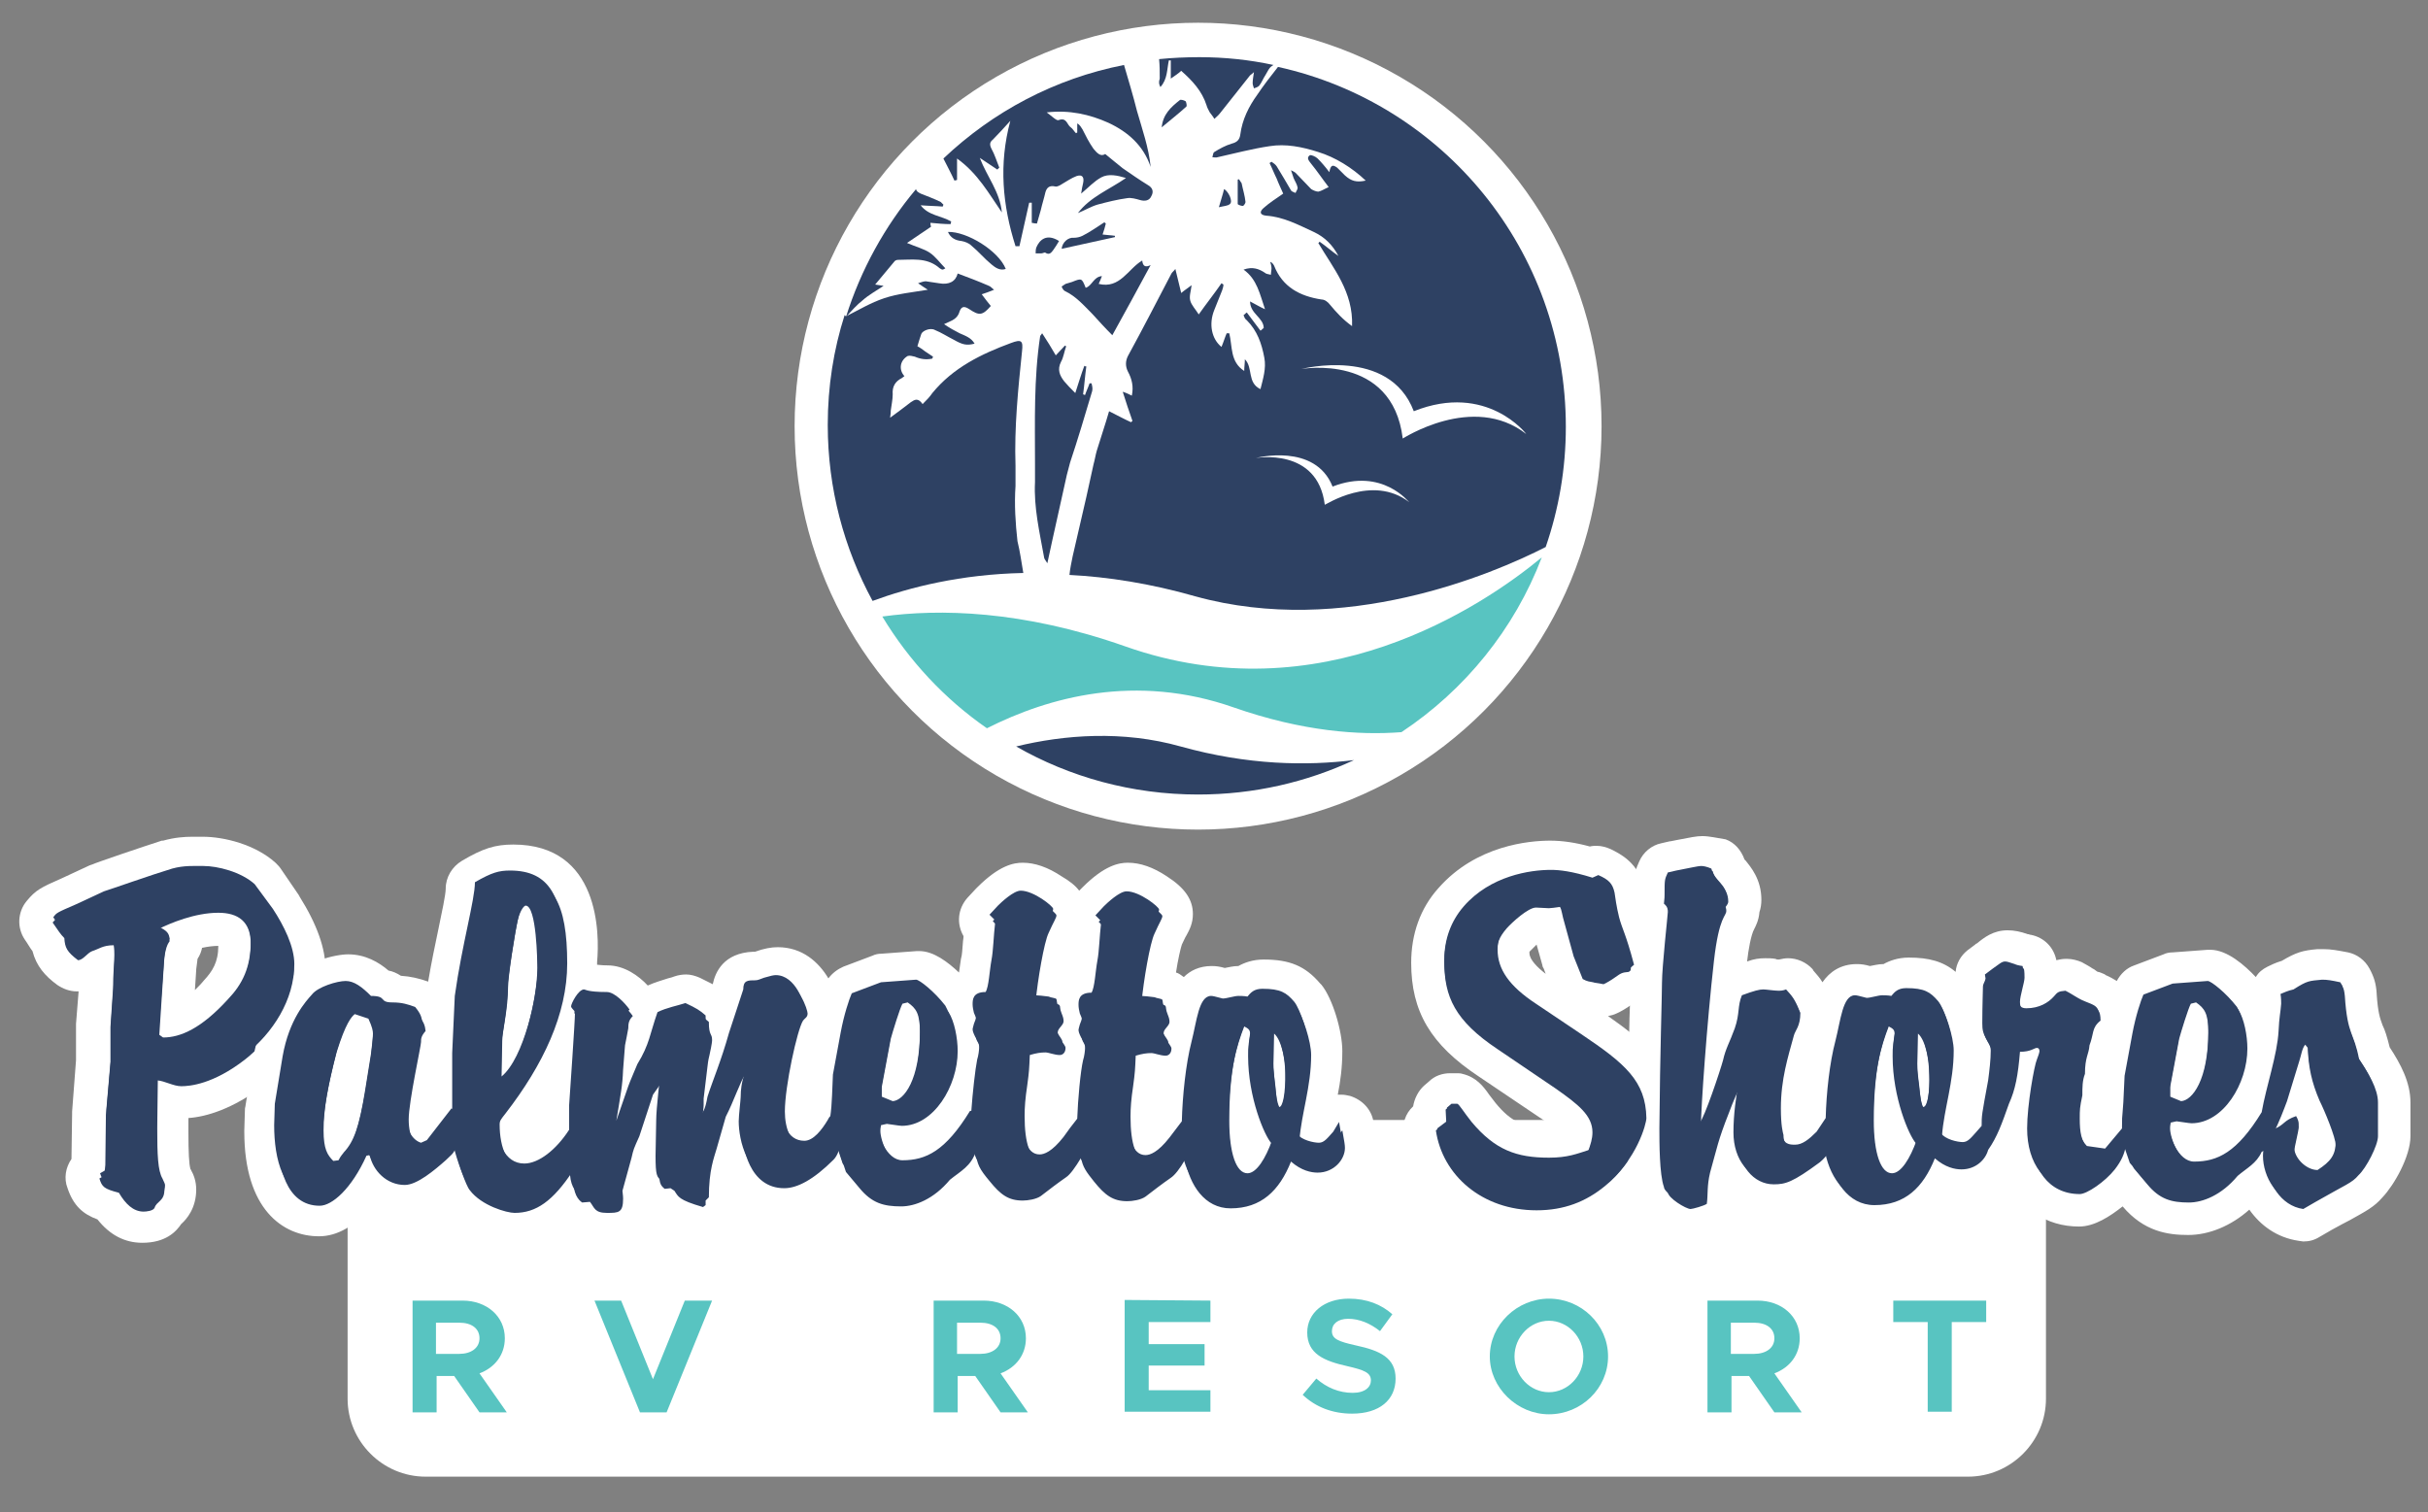
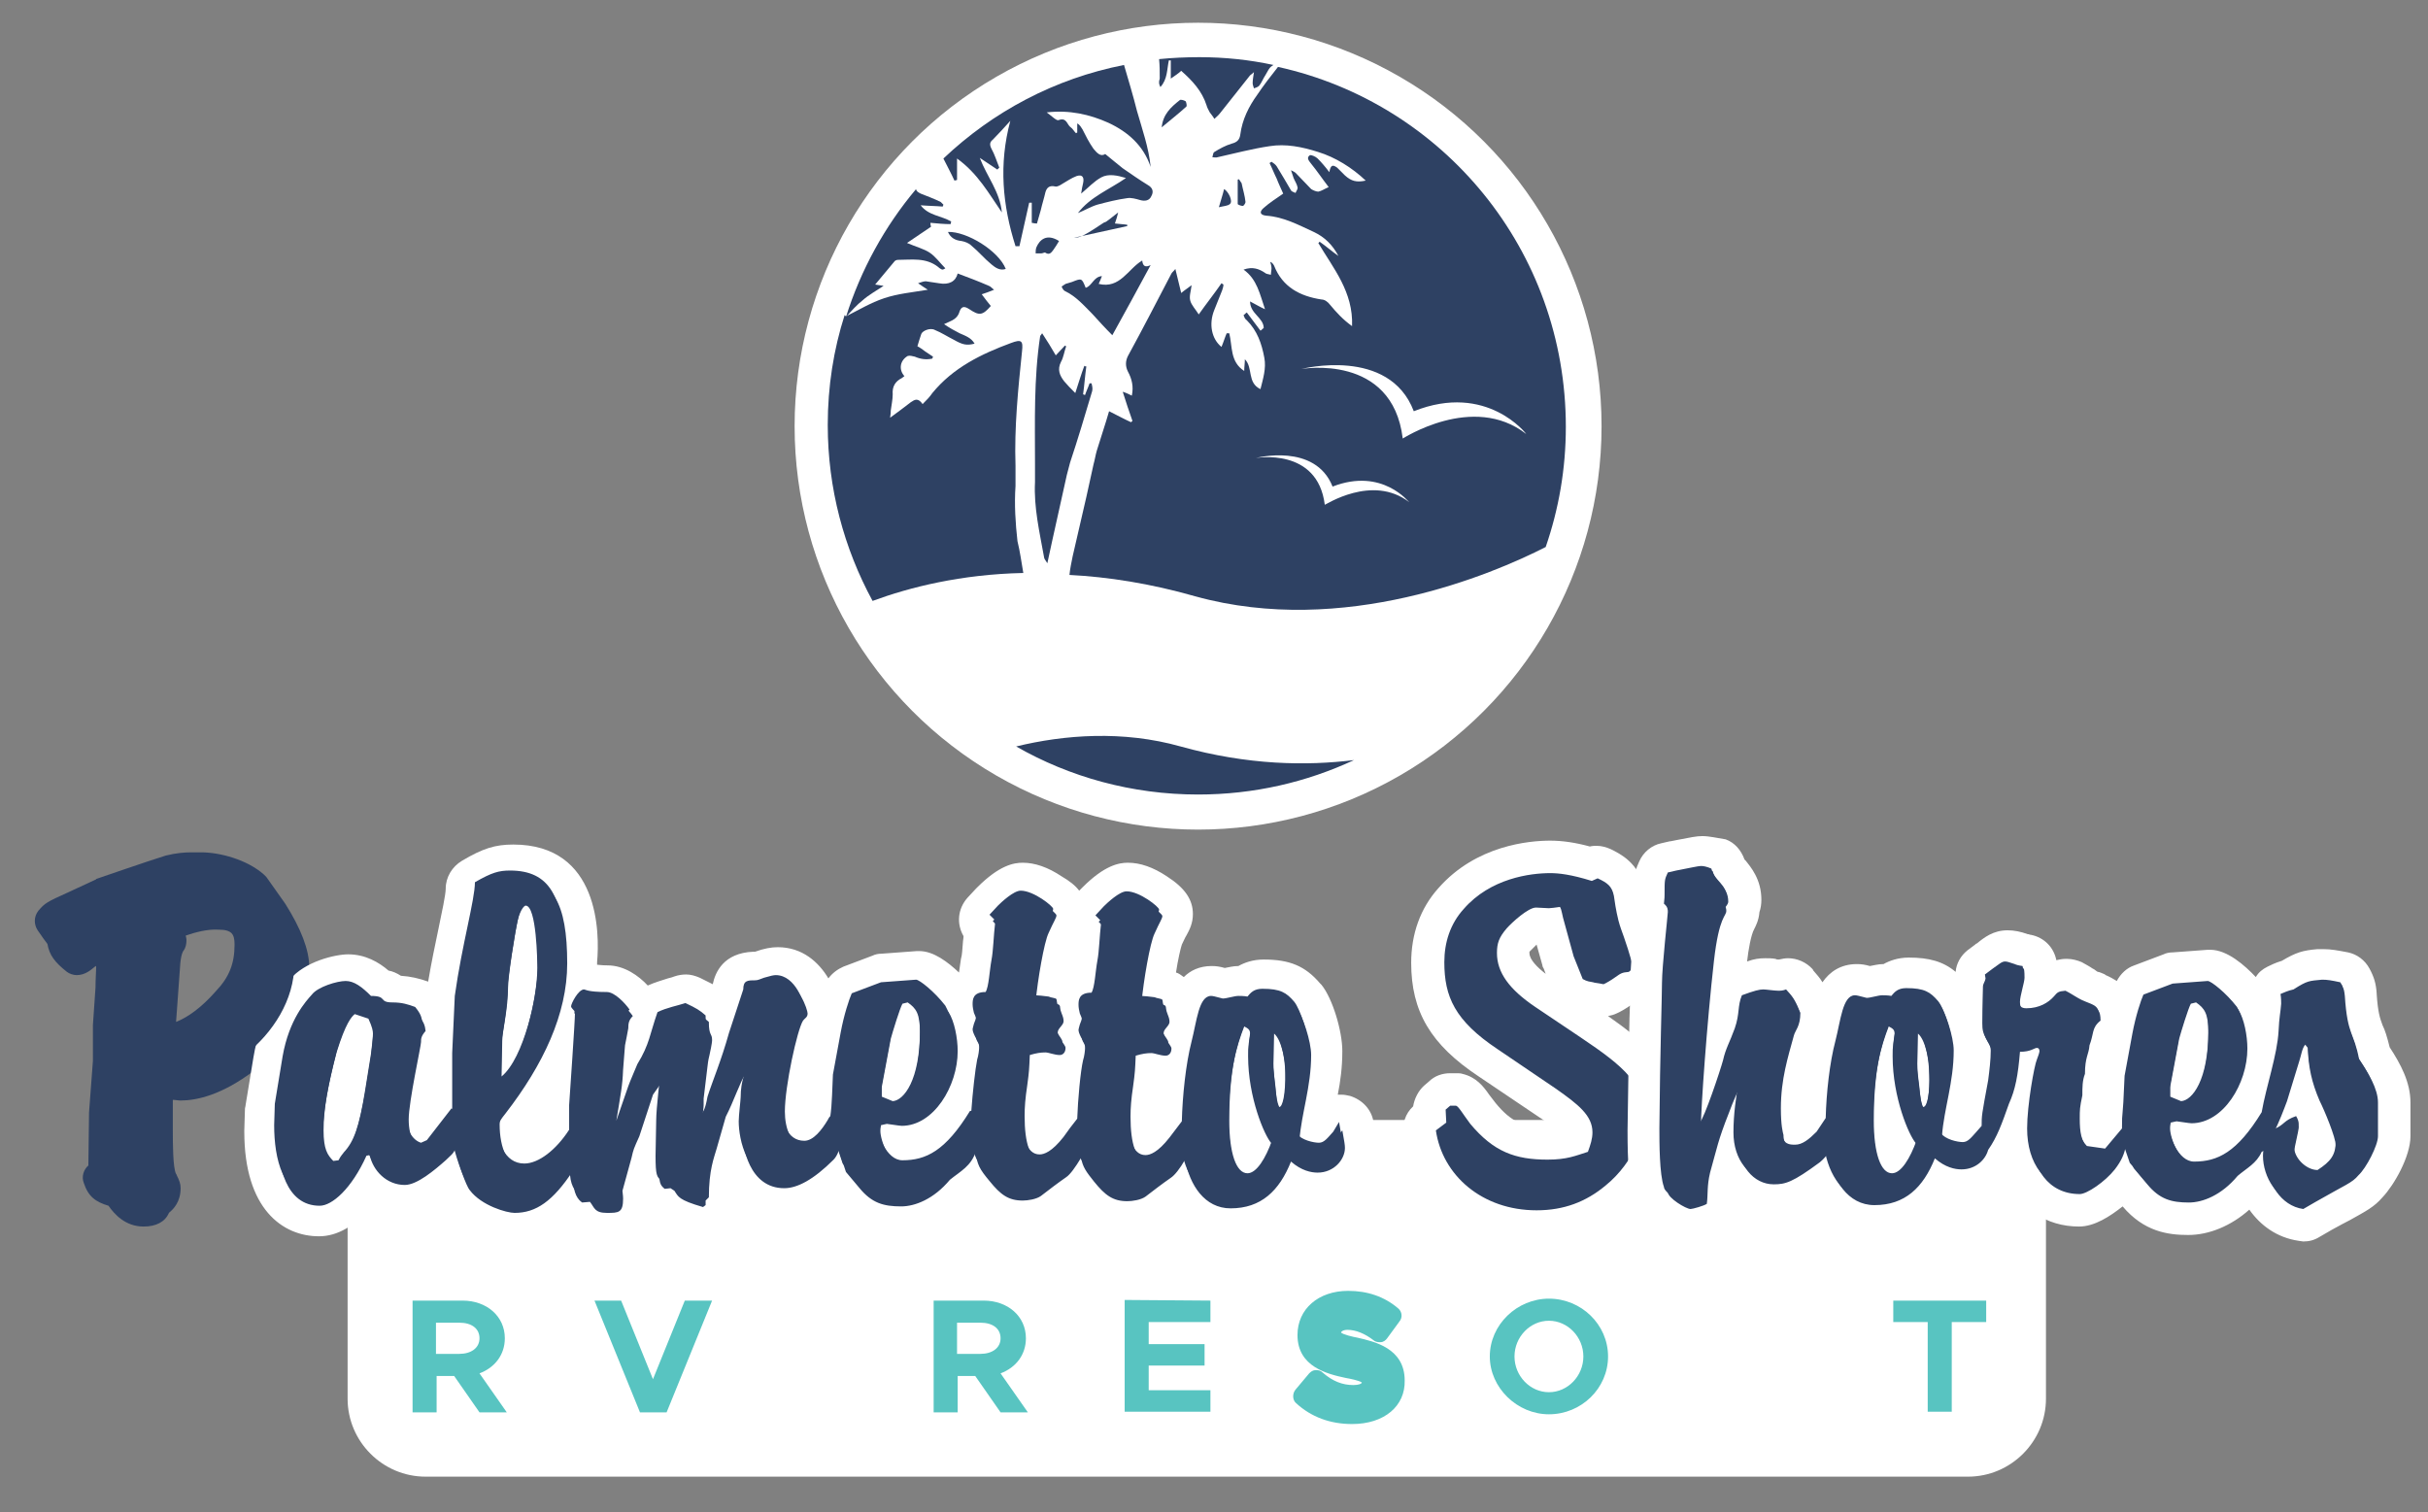
<svg xmlns="http://www.w3.org/2000/svg" version="1.1" id="Layer_1" x="0px" y="0px" viewBox="0 0 373.7 232.8" style="enable-background:new 0 0 373.7 232.8;" xml:space="preserve">
  <rect x="0" y="0" width="373.7" height="232.8" fill="#808080" stroke="none" />
  <style type="text/css">
	.st0{fill:#FFFFFF;}
	.st1{fill:#FFFFFF;stroke:#FFFFFF;stroke-width:14;stroke-linecap:round;stroke-linejoin:round;stroke-miterlimit:10;}
	.st2{fill:#2E4163;}
	.st3{fill:#58C4C1;}
</style>
  <path class="st0" d="M302.9,227.3H65.5c-6.6,0-12-5.4-12-12v-30.9c0-6.6,5.4-12,12-12h237.4c6.6,0,12,5.4,12,12v30.9  C314.9,221.9,309.5,227.3,302.9,227.3z" />
  <circle class="st1" cx="184.4" cy="65.6" r="55.1" />
  <g>
    <g>
      <path class="st2" d="M22.1,188.8c-2.8,0-4.5-1.9-5.4-3.2c-2-0.6-3.1-1.4-3.8-3.5c-0.4-1,0-2.1,0.7-2.7l0.1-7.9c0-0.1,0-0.1,0-0.2    l0.6-8V158c0-0.1,0-0.1,0-0.2l0.4-5.8c0-1.3,0.1-2.4,0.1-3.3c-0.1,0-0.1,0.1-0.2,0.1c-0.6,0.5-1.5,1.3-2.8,1.3    c-0.5,0-1.1-0.2-1.5-0.5c-1.9-1.5-2.7-2.6-3-4.3c-0.4-0.5-0.8-1.1-1.5-2.1c-0.6-0.9-0.6-2.1,0.1-3c1-1.2,1.4-1.4,4.5-2.8l4.3-2    c0,0,0.1,0,0.1-0.1c0.9-0.3,7.8-2.7,10.7-3.6c1.6-0.4,2.9-0.5,3.9-0.5c0.3,0,0.6,0,0.9,0c0.2,0,0.5,0,0.7,0c2.8,0,7,1.1,9.6,3.4    c0.1,0.1,0.3,0.3,0.4,0.4l2.9,4.1c2.4,3.8,3.7,7.1,3.7,9.8c0,5.8-3.2,11.7-8.5,15.9c-5,3.8-8.9,4.6-11.3,4.6    c-0.4,0-0.8-0.1-1.2-0.1v4.8c0,1.7,0,5.7,0.5,6.6c0,0,0.1,0.1,0.1,0.2c0.4,0.8,0.6,1.3,0.6,2c0,2.1-1.1,3.2-1.7,3.7l-0.1,0.1    C25.4,188.1,24,188.8,22.1,188.8z M28.6,144c0,0.2,0.1,0.4,0.1,0.7c0,0.6-0.1,1.2-0.5,1.7c0,0-0.4,0.5-0.5,2.6l-0.6,8.3    c1.8-0.7,3.9-2.2,6.1-4.7c2.1-2.2,2.9-4.3,2.9-7.2c0-1.6-0.4-2.3-2.5-2.3C31.9,143,30.1,143.5,28.6,144z" />
-       <path class="st0" d="M29.6,133.8c0.6,0,1.1,0,1.6,0c2.2,0,5.8,0.9,7.9,2.8l2.8,4.1c1.7,2.6,3.3,5.8,3.3,8.5    c0,5.5-3.3,10.6-7.5,13.9c-4.9,3.8-8.5,4.1-9.8,4.1c-1.2,0-2.5-0.8-3.7-0.9l-0.1,8.1c0,4.2,0.1,6.6,0.8,7.8c0.3,0.7,0.4,0.9,0.4,1    c0,1.7-1.2,1.7-1.5,2.7c-0.2,0.5-1.3,0.6-1.7,0.6c-1.6,0-2.8-1.2-3.8-2.9c-2.3-0.6-2.6-0.9-3-2.2L16,181l0.2-0.9l0.1-8.5l0.7-8.1    v-5.4l0.4-5.9c0-2.3,0.2-4.1,0.2-5.2c0-0.4,0-0.9-0.1-1.5c-1.7,0-2.3,0.6-3.3,0.9c-0.8,0.3-1.4,1.4-2.2,1.4    c-1.7-1.3-2-1.9-2.1-3.4c-0.6-0.6-0.9-1.1-1.8-2.4c0.6-0.7,0.6-0.7,3.5-2l4.3-2c0.7-0.3,7.5-2.6,10.5-3.5    C27.6,133.8,28.7,133.8,29.6,133.8 M25.1,160.1c2.7,0,5.9-1.4,10-5.9c2.2-2.3,3.5-4.9,3.5-8.9c0-3.5-2-4.8-5-4.8    c-3.6,0-7.4,1.6-9.2,2.5c1.4,0.7,1.7,1,1.7,1.9c-0.4,0.5-0.8,1.5-0.9,3.9l-0.7,10.8L25.1,160.1 M29.6,128.8    c-1.2,0-2.7,0.1-4.5,0.6c-0.1,0-0.1,0-0.2,0c-2.8,0.9-9.9,3.3-10.8,3.7c-0.1,0-0.2,0.1-0.3,0.1l-4.3,2c-3.2,1.4-4,1.8-5.4,3.5    s-1.5,4.1-0.3,5.9c0.5,0.7,0.8,1.3,1.2,1.8c0.6,2.3,1.9,3.8,3.8,5.2c0.9,0.6,1.9,1,3,1c0.1,0,0.2,0,0.3,0l-0.4,5    c0,0.1,0,0.2,0,0.4v5.2l-0.6,7.9c0,0.1,0,0.2,0,0.3l-0.1,7c-0.9,1.3-1.2,3-0.6,4.5c0.9,2.7,2.4,4,4.6,4.8c1.9,2.4,4.2,3.6,6.9,3.6    c3.6,0,5.2-1.7,6-2.9c0.8-0.7,2.3-2.4,2.3-5.3c0-1.3-0.4-2.3-0.8-3c0-0.1-0.1-0.1-0.1-0.2c-0.2-0.7-0.3-2.5-0.3-5.6v-2.2    c2.8-0.2,6.8-1.4,11.6-5c6-4.6,9.5-11.3,9.5-17.9c0-3.2-1.3-6.9-4-11.2c0-0.1-0.1-0.1-0.1-0.2l-2.8-4.1c-0.2-0.3-0.5-0.6-0.8-0.9    c-3.1-2.8-7.9-4-11.2-4c-0.2,0-0.5,0-0.7,0C30.3,128.8,30,128.8,29.6,128.8L29.6,128.8z M31.1,145.9c0.9-0.2,1.8-0.3,2.5-0.3    c0,2.5-0.9,3.9-2.2,5.3c-0.4,0.5-0.9,1-1.4,1.5l0.2-3.1c0,0,0,0,0-0.1c0.1-0.9,0.2-1.4,0.2-1.6C30.8,147,31,146.4,31.1,145.9    L31.1,145.9z" />
    </g>
    <g>
      <path class="st2" d="M79,188.7c-1.8,0-6.5-1.3-8.9-4.4c-0.5-0.6-1-1.8-1.5-3c-3.4,2.8-5.4,3.2-6.6,3.2c-2.1,0-4.1-0.9-5.5-2.3    c-2.3,3.5-5,5.6-7.5,5.6c-5.6,0-9-5.1-9-13.6l0.1-3.4c0-0.1,0-0.2,0-0.3l1.2-7.3c1-6.1,3.8-9.3,4.9-10.5l0.2-0.2    c1.6-1.9,5.5-3,7.1-3c2.1,0,3.7,1.2,5,2.4c0.9,0.1,1.6,0.4,2.2,0.9c1.7,0,2.9,0.2,4.4,0.8c0.4,0.2,0.8,0.4,1,0.8    c1,1.2,1.4,2.1,1.6,3.2l0.1-3.4c0-0.1,0-0.2,0-0.3c0.6-3.9,1.3-7.5,1.9-10.5c0.6-2.8,1.1-5.5,1.1-6.6c0-0.9,0.5-1.7,1.2-2.2    c2.9-1.7,4.4-2.1,6.7-2.1c9.5,0,10.8,8.5,10.8,15.8c0,0.8,0,1.7-0.1,2.6c0.2,0,0.4-0.1,0.7-0.1c0.5,0,0.9,0.1,1.1,0.2    c0.4,0.2,1.2,0.2,2.5,0.2c2.6,0,4.9,2.9,5.5,3.7c0.1,0.1,0.1,0.2,0.2,0.3c0.2-0.4,0.6-0.7,0.9-0.9c1.1-0.6,2.3-0.9,3.3-1.2    c0.5-0.1,0.9-0.2,1.2-0.4c0.3-0.1,0.6-0.2,0.9-0.2c0.4,0,0.7,0.1,1,0.2c1.8,0.8,2.6,1.2,3.8,2.3c0.2,0.2,0.4,0.5,0.5,0.7    c0.1-0.2,0.1-0.3,0.2-0.5c0.3-1,0.7-2.2,0.9-2.8c0.1-1.7,1-3.6,4.3-3.6c0.1,0,0.3-0.1,0.5-0.2h0.1c1.1-0.4,1.9-0.6,2.7-0.6    c4.8,0,6.9,5.6,6.9,7.4c0,1.3-0.7,2.1-1.1,2.5c-0.7,1.5-2.3,9.2-2.3,12.6c0,1.1,0.3,2.8,0.9,3c0.2-0.1,0.7-0.6,1.6-2    c0-0.1,0.1-0.1,0.1-0.2c0.1-0.6,0.2-1.7,0.3-5.6c0-0.1,0-0.3,0-0.4l1.2-6.5c0.5-2.7,1.3-5.4,1.9-6.7c0.3-0.6,0.8-1,1.3-1.2    l4.5-1.7c0.2-0.1,0.5-0.1,0.7-0.2l5.4-0.4c0.1,0,0.1,0,0.2,0c2.3,0,5.5,3.7,6.3,4.7c0.4-1.3,1.3-2,2.2-2.3    c0.1-0.4,0.1-0.9,0.2-1.2c0.1-0.7,0.2-1.4,0.3-1.9c0.1-0.8,0.2-1.7,0.3-2.8c0-0.6,0.1-1.3,0.2-2l-0.1-0.1c-0.9-0.9-0.9-2.4,0-3.4    l1.4-1.5c3.1-3,4.7-3,5.2-3c2.4,0,7.5,2.7,7.5,5.3c0,0.8-0.3,1.4-0.7,2.2c-0.2,0.4-0.4,0.9-0.8,1.5c-0.4,0.8-1,4-1.5,7.3    c0.1,0,0.1,0,0.2,0c0.1,0,0.2,0,0.3,0.1c0,0,0.1,0,0.2,0c0.5,0.1,1.2,0.2,1.8,0.8c0.4-0.6,1-1,1.6-1.2c0.1-0.4,0.1-0.9,0.2-1.2    c0.1-0.7,0.2-1.4,0.3-1.9c0.1-0.8,0.2-1.7,0.3-2.8c0-0.6,0.1-1.3,0.2-2l-0.1-0.1c-0.9-0.9-0.9-2.4,0-3.4l1.3-1.4l0.1-0.1    c3-3,4.7-3,5.2-3c2.4,0,7.5,2.7,7.5,5.3c0,0.8-0.3,1.4-0.7,2.2c-0.2,0.4-0.4,0.9-0.8,1.5c-0.4,0.8-1,4-1.5,7.3c0.1,0,0.1,0,0.2,0    c0.1,0,0.2,0,0.3,0.1c0,0,0.1,0,0.2,0c0.6,0.1,1.7,0.3,2.3,1.3c0.1,0.1,0.1,0.2,0.2,0.3c0.2,0.4,0.3,0.8,0.3,1.1    c0,0.1,0,0.1,0,0.2c0.2,0.4,0.3,0.8,0.4,1.2c0.7-2.4,1.8-4.5,4.4-4.5c0.5,0,1,0.1,2,0.3c0.1,0,0.3-0.1,0.5-0.1    c0.6-0.1,1.2-0.3,1.8-0.3c0.2,0,0.4,0,0.6,0c0.7-0.5,1.7-1,3.2-1c3.2,0,5,0.7,6.8,2.8l0.1,0.1c1.2,1.6,2.7,6,2.7,8.7    c0,3.1-0.6,5.9-1,8.3c-0.2,1.2-0.5,2.4-0.6,3.5c0.1,0,0.2,0.1,0.4,0.1c0.2-0.2,0.5-0.5,0.7-0.7l1-1.2c0.5-0.5,1.2-0.9,1.9-0.9    c0.2,0,0.5,0,0.7,0.1c0.9,0.3,1.6,1,1.8,2c0.3,1.8,0.4,2.5,0.4,3.1c0,3-2.6,6.3-6.7,6.3c-0.8,0-1.9-0.1-3-0.6    c-2.4,4-5.8,6.1-10.3,6.1c-3.4,0-6.2-1.9-8-5.1c-1.2,0.8-2.4,1.7-3.6,2.7c-1.5,1.2-3.8,1.3-4.3,1.3c-3.3,0-5.2-1.6-7-3.9    c-0.2-0.2-0.3-0.4-0.4-0.6c-0.2,0.2-0.4,0.3-0.5,0.4c-1.2,0.9-2.5,1.8-3.8,2.8c-1.5,1.2-3.8,1.3-4.3,1.3c-3.3,0-5.2-1.6-7-3.9    c-0.3-0.4-0.6-0.8-0.9-1.2c-0.2,0.2-0.4,0.3-0.6,0.5c-0.3,0.2-0.6,0.4-0.9,0.7c-2.7,3-6.1,4.8-9.3,4.8c-3.1,0-5.7-0.6-8.3-3.6    c0,0-2.1-2.5-2.2-2.5c-2.7,2.3-5.2,3.5-7.6,3.5c-4.4,0-7.1-3-8.3-6.8c-0.4,1.2-0.7,2.8-0.7,5.6c0,0.6-0.2,1.1-0.5,1.5    c-0.1,0.6-0.4,1.2-0.9,1.6l-0.4,0.3c-0.4,0.4-1,0.5-1.6,0.5c-0.2,0-0.5,0-0.7-0.1c-3.2-0.9-4.4-1.6-5.3-2.7    c-0.5,0-1.1-0.2-1.5-0.5c-1.3-1-1.7-2-1.8-3.8l-0.7,2.3c0,0.3,0.1,0.7,0.1,1.1c0,4.7-3.2,4.7-5,4.7c-2,0-3.1-0.7-3.8-1.6    c-0.5,0-1-0.2-1.5-0.5s-0.9-0.8-1.2-1.2C84.7,187.3,82.3,188.7,79,188.7z M191.7,173.5c0,2,0.3,3.4,0.5,4.2    c0.2-0.4,0.5-0.9,0.7-1.5C192.5,175.5,192.1,174.6,191.7,173.5z M79.4,173.3c0,1.6,0.5,4.2,1.8,4.2c1,0,2.8-1.2,4.4-3.4    c0,0,0-3.1,0-3.2c0-0.5,0.1-2.2,0.3-4.3c0.1-1.1,0.2-2.5,0.2-3.8c-1.6,3.3-3.7,6.6-6.3,10C79.8,172.9,79.5,173.3,79.4,173.3z     M138.6,175.3c0.3,0.7,0.7,1.3,1,1.4c2.1,0,4.4-0.5,8.1-6.2c0-0.2,0-0.5,0.1-0.8c-2,3.2-5,5.6-8.7,5.6    C138.8,175.3,138.7,175.3,138.6,175.3z M176.8,164c-0.1,0.7-0.1,1.2-0.2,2.1l-0.1,0.8c-0.3,2-0.3,3.2-0.3,4.4    c0,2.4,0.3,3.6,0.5,4.2c0.3-0.2,0.8-0.7,1.5-1.5c0.3-0.4,0.6-0.8,0.9-1.1c0.2-0.2,0.3-0.5,0.5-0.7c0.1-2.8,0.4-5.5,0.8-8    c-0.4,0.1-0.8,0.2-1.2,0.2c-0.8,0-1.5-0.2-2-0.3C176.9,164,176.8,164,176.8,164z M160.7,164c-0.1,0.7-0.1,1.2-0.2,2.1l-0.1,0.8    c-0.3,2-0.3,3.2-0.3,4.4c0,2.4,0.3,3.6,0.5,4.2c0.3-0.2,0.8-0.7,1.5-1.5c0.3-0.4,0.6-0.8,0.9-1.1c0.2-0.3,0.5-0.7,0.8-1    c0.1-2.2,0.4-5.6,0.8-7.7c-0.4,0.2-0.9,0.3-1.4,0.3c-0.8,0-1.5-0.2-2-0.3C160.8,164,160.8,164,160.7,164z M54.3,162.6    c-1.3,5.3-1.9,8.6-2,11.3c0.5-1.2,0.9-3.1,1.4-6.1l0.9-5.6c0-0.2,0.1-0.9,0.1-1C54.6,161.7,54.4,162.1,54.3,162.6z M67.3,160    c0,0.4-0.1,0.8-0.5,3c-0.5,2.6-1.4,7.3-1.4,9c0,0.6,0,1,0.1,1.4l2.1-2.7v-7.6l0.2-3.9C67.7,159.5,67.6,159.8,67.3,160    C67.3,159.9,67.3,159.9,67.3,160L67.3,160z" />
      <path class="st0" d="M79,135c6.1,0,8.3,4,8.3,13.3c0,7.8-3.7,15.6-9.5,23.1c-0.7,0.9-0.9,1.1-0.9,1.7c0,3.5,1.2,7,4.3,7    c2.2,0,4.9-2,6.9-5.2v-3.8c0.1-1.5,0.9-12.7,0.9-14.3c0-0.3-0.6-0.7-0.6-0.9c0-0.4,1-2.6,2-2.6c0.3,0,0.6,0.4,3.5,0.4    c1.2,0,2.8,1.7,3.5,2.7c-0.6,0.6-0.7,1.1-0.7,1.9c-0.1,0.5-0.4,2.2-0.5,2.6c0,0.3-0.1,0.9-0.3,3.8c-0.1,2.5-0.3,3.3-1.2,8.8    l0.7-0.1l1.8-5.2c0.2-0.6,1.2-2.9,1.4-3.4c2-3.2,1.9-4.6,3.1-8c1.4-0.7,3.1-1,4.3-1.4c1.7,0.8,2.2,1.1,3.1,1.9    c0,2.2,0.5,1.7,0.5,2.8c0,0.1,0,0.5-0.4,2.3c-0.1,0.4-0.2,0.8-0.3,1.7l-0.6,5v1c0,0.4-0.1,1.1-0.3,2.7c0.7-0.5,0.9-0.7,1.4-3    c0.8-2.5,2.1-5.4,3.3-9.8c0.3-1,2.1-6.4,2.2-6.7c0-1.4,0.7-1.4,1.8-1.4c0.5,0,0.9-0.1,1.4-0.4c1-0.4,1.5-0.4,1.8-0.4    c3.1,0,4.4,4.4,4.4,4.9c0,0.6-0.4,0.7-0.7,1.1c-0.9,1.4-2.8,10.1-2.8,14c0,2.5,0.9,5.5,3.5,5.5c1.4,0,2.7-1.7,3.6-3.2    c0.1-0.2,0.3-0.4,0.4-0.6c0.1-0.8,0.2-0.9,0.4-6.4l1.2-6.5c0.5-2.8,1.2-5.1,1.7-6l4.5-1.7l5.4-0.4c0.5,0,2.8,1.8,4.5,4    c0.9,1.4,1.4,4,1.4,6c0,5.4-3.7,11.5-8.6,11.5c-0.4,0-2.1-0.3-2.3-0.3c-0.1,0-0.4,0.1-0.9,0.2c-0.1,0.6-0.1,0.6-0.1,0.9    c0,1.4,1.4,5.5,3.9,5.5c3.6,0,6.6-1.4,10.4-7.6h0.2c0.2-2.8,0.5-6.4,0.9-7.9c0.1-0.7,0.3-1.5,0.3-1.8c0-0.4,0-0.7-0.6-1.7    c-0.4-0.6-0.4-0.9-0.4-1.2c0-0.1,0.1-0.4,0.2-0.8c0.2-0.6,0.3-0.8,0.3-0.9c0-0.1-0.2-0.6-0.3-0.8c-0.1-0.4-0.2-0.9-0.2-1.3    c0-0.7,0-1.9,2-1.9c0.4-0.8,0.6-3.3,0.9-4.9c0.3-1.6,0.3-3.5,0.6-6.1l-0.9-0.9l1.3-1.4c0.5-0.5,2.4-2.3,3.5-2.3c2,0,5,2.4,5,2.8    c0,0.4-0.4,0.9-1.2,2.7c-0.7,1.4-1.7,7.3-2,10.6c0.9,0,1.8,0.1,2.5,0.2c0.4,0.1,1.1,0.1,1.2,0.4c0.1,0.1,0,0.5,0.3,1.2    c0.2,0.5,0.3,0.8,0.3,1.2c0,0.6-0.9,1.1-0.9,1.7c0,0.2,0,0.5,0.4,1c0.4,0.7,0.8,1.1,0.8,1.4c0,0.7-0.4,1.1-0.9,1.1    c-0.8,0-1.7-0.4-2.2-0.4c-0.7,0-1.4,0.1-2.4,0.4c-0.1,2.2-0.1,2.5-0.4,4.7c-0.3,2-0.4,3.3-0.4,4.7c0,4.1,0.8,6.9,2.8,6.9    c0.7,0,1.9-0.4,3.7-2.7c0.8-1,1.3-1.8,2.1-2.8c0.2-2.9,0.5-7.4,0.9-9c0.1-0.7,0.3-1.5,0.3-1.8c0-0.4,0-0.7-0.6-1.7    c-0.4-0.6-0.4-0.9-0.4-1.2c0-0.1,0.1-0.4,0.2-0.8c0.2-0.6,0.3-0.8,0.3-0.9s-0.2-0.6-0.3-0.8c-0.1-0.4-0.2-0.9-0.2-1.3    c0-0.7,0-1.9,2-1.9c0.4-0.8,0.6-3.3,0.9-4.9c0.3-1.6,0.3-3.5,0.6-6.1l-0.9-0.9l1.3-1.4c0.5-0.5,2.4-2.3,3.5-2.3c2,0,5,2.4,5,2.8    c0,0.4-0.4,0.9-1.2,2.7c-0.7,1.4-1.7,7.3-2,10.6c0.9,0,1.8,0.1,2.5,0.2c0.4,0.1,1.1,0.1,1.2,0.4c0.1,0.1,0,0.5,0.3,1.2    c0.2,0.5,0.3,0.8,0.3,1.2c0,0.6-0.9,1.1-0.9,1.7c0,0.2,0,0.5,0.4,1c0.4,0.7,0.8,1.1,0.8,1.4c0,0.7-0.4,1.1-0.9,1.1    c-0.8,0-1.7-0.4-2.2-0.4c-0.7,0-1.4,0.1-2.4,0.4c-0.1,2.2-0.1,2.5-0.4,4.7c-0.3,2-0.4,3.3-0.4,4.7c0,4.1,0.8,6.9,2.8,6.9    c0.7,0,1.9-0.4,3.7-2.7c0.7-0.9,1.2-1.6,1.9-2.5c0.1-3.9,0.6-8.8,1.5-12.3c0.8-3.1,1.2-7,3-7c0.3,0,0.7,0.1,1.8,0.4    c0.6,0,1.8-0.4,2.4-0.4c0.3,0,0.9,0.1,1.4,0.1c0.5-0.6,1-1.2,2.3-1.2c2.8,0,3.7,0.6,4.8,2c0.9,1.2,2.2,5.1,2.2,7.2    c0,4.9-1.5,9-1.8,13.1c0.7,1,2.6,1.4,3.4,1.4c0.7,0,1.3-0.7,2.2-1.7l1-1.2c0.3,1.7,0.4,2.2,0.4,2.7c0,1.8-1.7,3.8-4.2,3.8    c-1,0-2.5-0.3-4.1-1.7c-1.8,4.5-4.6,7.2-9.3,7.2c-4,0-6.3-3.6-7-7.5c-0.8,1.4-1.6,2.4-2.2,2.8c-1.3,0.9-2.6,1.9-3.9,2.9    c-0.7,0.5-2,0.7-2.8,0.7c-2.2,0-3.4-0.9-5.1-3c-1.2-1.5-1.8-2.3-2-3.7c-0.9,1.5-1.7,2.6-2.3,3c-1.3,0.9-2.6,1.9-3.9,2.9    c-0.7,0.5-2,0.7-2.8,0.7c-2.2,0-3.4-0.9-5.1-3c-1.5-1.8-2-2.6-2.1-4.6c-0.7,2.3-2.4,3.1-4,4.4c-2.5,3-5.4,4.1-7.5,4.1    c-2.7,0-4.5-0.5-6.4-2.8l-2.1-2.5l-1.1-3.3c-0.2,0.6-0.5,1.1-0.8,1.4c-3.1,3.1-5.6,4.4-7.6,4.4c-5.4,0-6.5-6.4-6.5-9    c0-0.9,0.3-3.3,0.3-3.7c0-1.3,0.2-2.3,0.4-3c0.1-0.3,0.2-0.9,0.2-1.1c0-0.4-0.1-0.4-0.4-0.7c-0.7,0.9-1.8,4.2-3,6.5l-1.4,4.9    c-0.4,1.4-1.2,3.3-1.2,7.5l-0.5,0.5v0.7l-0.4,0.3c-3.8-1.1-3.8-1.6-4.4-2.5l-0.6-0.4l-0.9,0.1c-0.7-0.6-0.9-0.8-0.9-3.8l0.1-5.5    c0-1.7,0.7-6.8,0.7-7.6h-0.4l-0.1,0.7l-1.2,1.7l-2.1,6.4c-0.9,2-0.9,2-1.2,3.3l-1.4,5.1c0,0.2,0.1,0.7,0.1,1.2    c0,2.2-0.7,2.2-2.5,2.2c-1.9,0-1.9-0.8-2.6-1.7l-1.2,0.1c-0.6-0.4-1.4-1.3-1.4-3.8v-1.1c-3.1,4.7-5.7,6.5-9,6.5    c-1.2,0-5.1-1.1-6.9-3.5c-0.6-0.7-1.8-4.2-2.2-6.4c-0.3,0.8-0.8,1.1-1.5,1.8c-1.7,1.5-4.4,3.8-6.3,3.8c-2.8,0-4.9-2.2-5.4-4.6    l-0.5,0.1c-2.3,5.1-5.3,7.7-7.2,7.7c-5.2,0-6.5-6.1-6.5-11.1l0.1-3.3l1.2-7.3c0.9-5.7,3.6-8.5,4.5-9.5c0.9-1.2,3.9-2.1,5.2-2.1    s2.5,0.9,3.9,2.3c2.6,0,1.1,1,3.3,1c1.5,0,2.5,0.2,3.5,0.7c0.9,1.1,1,1.6,1.1,2.4c-0.7,0.8-0.7,1.2-0.7,1.7    c0,0.6-1.9,9.2-1.9,11.9c0,2.9,1.1,4.5,2.4,4.9l0.9-0.4l3.8-4.9c0,0.1,0,0.2,0.1,0.2l0,0v-8.7l0.4-8.8c1.2-7.9,3.1-14.8,3.1-17.5    C76.2,135.2,77.3,135,79,135 M77.1,166.2c3.4-2.8,5.6-12.5,5.6-17.2c0-0.9-0.1-9.6-1.8-9.6c-0.2,0-0.8,0.6-1.2,2.2    c-0.5,2.1-1.6,9.2-1.6,10.8c0,3.4-0.9,6.8-0.9,8.3L77.1,166.2 M135.7,167.4L135.7,167.4v1.8l1.7,0.7c1.7-0.1,4.2-3.2,4.2-10.9    c0-3-0.6-3.8-1.9-4.7l-0.8,0.2c-0.4,0.7-1.5,4.3-1.8,5.4L135.7,167.4 M51.3,179.1l0.8-0.1c0.4-0.7,0.7-0.9,0.8-1.2    c1.5-1.7,2.3-4,3.3-9.6l0.9-5.6c0.1-0.8,0.3-2.5,0.3-3.5c0-0.4-0.1-1-0.7-2.3l-2.1-0.7c-0.5,0.4-1.4,1.4-2.8,5.9    c-1.4,5.4-2.1,9.2-2.1,12.5C49.8,177.3,50.4,178.2,51.3,179.1 M192,181.1c1.4,0,2.8-2.4,3.7-5.1c-1.1-1.2-3.6-7.1-3.6-13.4    c0-0.9,0-1.2,0.1-2s0.2-1.3,0.2-1.5c0-0.6-0.3-0.8-0.9-1.1c-1.2,3.1-2.4,7-2.4,15C189.2,178,190.4,181.1,192,181.1 M196.9,170.8    c0.5,0,1-2,1-5.3c0-2-0.6-5.4-1.8-6.4c0,1-0.1,4.2-0.1,4.6c0,0.9,0.1,2,0.3,3.5C196.4,168.5,196.5,170.1,196.9,170.8 M79,130    c-2.8,0-4.7,0.6-7.9,2.5c-1.5,0.9-2.5,2.5-2.5,4.3c0,0.9-0.6,3.7-1.1,6.1c-0.5,2.4-1.1,5.2-1.6,8.2c-1.4-0.5-2.7-0.8-4.2-0.9    c-0.6-0.4-1.3-0.7-1.9-0.8c-1.5-1.3-3.6-2.5-6.2-2.5c-2,0-6.7,1.1-9,3.9l-0.1,0.2c-1.2,1.4-4.4,5-5.5,11.8l-1.2,7.3    c0,0.2-0.1,0.4-0.1,0.6l-0.1,3.3c0,0.1,0,0.1,0,0.2c0,11.9,5.9,16.1,11.5,16.1c2.8,0,5.6-1.6,8-4.6c1.5,0.9,3.2,1.3,5,1.3    c1.7,0,3.5-0.6,5.6-1.9c0.2,0.3,0.3,0.5,0.5,0.8l0,0c2.9,3.7,8.2,5.4,10.9,5.4c3.1,0,5.6-1,7.6-2.5c0.5,0.3,1,0.5,1.5,0.7    c1,0.9,2.6,1.8,5,1.8c1.3,0,3.1,0,4.8-1.2c1.2-0.8,1.8-1.9,2.2-2.9c0.2,0.1,0.4,0.1,0.6,0.2c1.2,1.2,2.9,2,5.8,2.8    c0.5,0.1,0.9,0.2,1.4,0.2c1.1,0,2.2-0.4,3.1-1.1l0.4-0.3c0.8-0.6,1.4-1.5,1.7-2.5c0.2-0.4,0.4-0.8,0.5-1.2c1.8,1.5,4,2.4,6.7,2.4    c2.4,0,4.7-0.8,7.2-2.6l0.6,0.7c3.3,4,7,4.5,10.2,4.5c3.7,0,7.4-1.8,10.5-4.9c1.8,2.1,4.3,4,8.3,4c0.8,0,3.7-0.1,5.8-1.8    c0.8-0.6,1.6-1.2,2.4-1.8c1.8,2,4.2,3.6,7.9,3.6c0.8,0,3.7-0.1,5.8-1.8c0.5-0.4,1-0.7,1.5-1.1c2.2,2.6,5.2,4,8.6,4    c3.5,0,8-1.1,11.4-5.7c0.7,0.1,1.4,0.2,2,0.2c5.1,0,9.2-3.9,9.2-8.8c0-0.9-0.1-1.8-0.4-3.5c-0.3-1.9-1.7-3.4-3.6-4    c-0.4-0.1-0.9-0.2-1.4-0.2c-0.2,0-0.3,0-0.5,0c0.4-2,0.7-4.2,0.7-6.7c0-3.1-1.5-8.1-3.2-10.2c-0.1-0.1-0.1-0.1-0.2-0.2    c-2.3-2.7-4.7-3.7-8.7-3.7c-1.7,0-3,0.5-3.9,1c-0.8,0-1.5,0.2-2.1,0.3c-0.7-0.2-1.3-0.3-2-0.3c-1.9,0-3.3,0.7-4.3,1.7    c-0.4-0.3-0.8-0.6-1.2-0.7c0.3-2,0.7-3.7,0.9-4.3l0,0c0.3-0.6,0.5-1.1,0.7-1.4c0.5-0.9,1-1.9,1-3.3c0-2.2-1.2-4-4-5.8    c-2.1-1.4-4.1-2.1-6-2.1c-1.4,0-3.6,0.4-7,3.8c-0.1,0.1-0.1,0.1-0.2,0.2l-0.3,0.3c-0.6-0.8-1.5-1.5-2.7-2.2    c-2.1-1.4-4.1-2.1-6-2.1c-1.4,0-3.6,0.4-7,3.8c-0.1,0.1-0.1,0.1-0.2,0.2l-1.3,1.4c-1.5,1.7-1.7,4-0.6,5.9c0,0.4-0.1,0.7-0.1,1    c-0.1,1-0.1,1.9-0.3,2.5c-0.1,0.7-0.2,1.4-0.3,2.1c-1.7-1.6-3.9-3.3-6.1-3.3c-0.1,0-0.3,0-0.4,0l-5.4,0.4c-0.5,0-1,0.1-1.4,0.3    l-4.5,1.7c-0.9,0.4-1.7,1-2.3,1.8c-1.5-2.5-4-4.8-7.8-4.8c-1,0-2.1,0.2-3.5,0.7c0,0,0,0-0.1,0H116c0,0,0,0-0.1,0    c-4.5,0.2-5.8,3.1-6.2,5c-0.6-0.3-1.2-0.6-2-1c-0.7-0.3-1.4-0.5-2.1-0.5c-0.6,0-1.2,0.1-1.8,0.3c-0.2,0.1-0.6,0.2-1,0.3    c-0.9,0.3-2,0.6-3.1,1.1c-1.4-1.5-3.6-3.1-6.2-3.1c-0.9,0-1.4-0.1-1.6-0.1c0-0.1,0-0.2,0-0.4C92.3,143.7,92.3,130,79,130L79,130z     M84.7,142.4L84.7,142.4L84.7,142.4L84.7,142.4z M82,174.1c0.4-0.5,0.7-1,1.1-1.5v0.6c-0.4,0.5-0.7,0.8-1.1,1.1    C82,174.3,82,174.2,82,174.1L82,174.1z" />
    </g>
    <g>
      <path class="st2" d="M236.6,188.8c-9.3,0-16.7-5.9-18-14.4c-0.1-0.9,0.3-1.8,1-2.4l0.5-0.4V171c0-0.7,0.3-1.5,0.8-2l0.7-0.6    c0.5-0.4,1-0.6,1.7-0.6h0.9c0.2,0,0.3,0,0.5,0c1.2,0.2,1.8,1.1,2.6,2.2c0.3,0.4,0.7,0.9,1.1,1.5c3.2,3.9,5.9,4.6,10,4.6    c2,0,3-0.3,4.3-0.7c0.1-0.4,0.2-0.7,0.2-1c0-1.3-1.5-2.5-4.6-4.6l-9.2-6.2c-6.8-4.5-9.3-8.7-9.3-15.5c0-3.7,1.2-7.1,3.6-9.8    c5.1-5.8,12.4-6.4,15.3-6.4c1.8,0,3.8,0.3,6.3,1.1l0.1-0.1c0.3-0.1,0.6-0.2,0.9-0.2c0.4,0,0.7,0.1,1.1,0.2    c1.7,0.8,3.3,1.8,3.8,4.4c0,0.2,0.1,0.6,0.2,1c0.1,0.8,0.3,1.7,0.5,2.7c0.2,0.6,0.3,1.1,0.6,1.7c0.4,1.1,0.9,2.5,1.8,5.6    c0.2,0.9,0,1.9-0.8,2.5l-0.7,0.7c-0.4,0.4-0.9,0.6-1.5,0.6c-0.1,0-0.2,0-0.3,0c-0.1,0.1-0.3,0.2-0.5,0.3l-0.1,0.1    c-0.7,0.5-2.1,1.2-2.1,1.2c-0.3,0.2-0.7,0.3-1.1,0.3c-0.2,0-0.4,0-0.6-0.1c-0.5-0.1-0.8-0.1-1-0.2c-0.2,0-0.4,0-0.6-0.1    c-0.7-0.1-1.4-0.3-2.3-0.8c-0.5-0.3-0.9-0.7-1.1-1.3l-1.4-3.5c0-0.1-0.1-0.2-0.1-0.3c0,0-1.5-5.5-1.5-5.6c-0.2,0-0.7,0-1.1-0.1    c-0.2,0-0.4,0-0.5,0c-0.6,0.3-2.1,1.5-2.9,2.4c-0.8,1-0.9,1.3-0.9,2.1c0,1.3,0.5,3.3,4.8,6.2l7,4.7c6.9,4.6,11,7.9,11,14.8    c0,1.4-1.7,7.7-7,12C245.3,187.3,241.3,188.8,236.6,188.8z" />
      <path class="st0" d="M238.6,134.4c1.3,0,3.2,0.2,6.4,1.2l0.9-0.4c1.5,0.7,2.2,1.2,2.5,2.7c0.1,0.7,0.3,2.2,0.7,3.8    c0.5,1.9,1,2.5,2.3,7.3l-0.7,0.6c-1.1,0.1-1.2,0.2-2.2,0.9c-0.4,0.3-1.4,0.9-1.7,1c-0.9-0.2-1.4-0.2-1.6-0.3    c-0.5-0.1-0.9-0.1-1.6-0.5l-1.4-3.5l-1.4-5.1c-0.4-1.3-0.4-2-0.7-2.5c-0.7,0.1-1.4,0.2-1.7,0.2c-0.4,0-1.6-0.1-2-0.1    c-1.2,0-3.7,2.3-4.5,3.2c-1.2,1.4-1.5,2.3-1.5,3.8c0,3,1.9,5.6,5.9,8.3l7,4.7c6.7,4.5,9.9,7.2,9.9,12.7c0,0.9-1.5,6.4-6.1,10.1    c-3,2.5-6.4,3.8-10.6,3.8c-8.4,0-14.5-5.4-15.5-12.3l1.6-1.2l-0.1-2l0.7-0.6h0.9c0.4,0.1,1,1.2,2.2,2.8c3.6,4.3,6.9,5.5,11.9,5.5    c3,0,4.3-0.6,6.2-1.2c0.4-1.1,0.7-2,0.7-3c0-2.6-2.2-4.3-5.6-6.7l-9-6.1c-6.6-4.4-8.2-8.1-8.2-13.4c0-3,0.9-5.9,3-8.2    C229.4,135.2,235.5,134.4,238.6,134.4 M238.6,129.4c-3.2,0-11.4,0.7-17.2,7.3c-2.8,3.1-4.2,7.1-4.2,11.5c0,7.5,3,12.6,10.4,17.5    l9.2,6.2c0.5,0.3,1.5,1,2.3,1.6c-0.2,0-0.5,0-0.8,0c-3.9,0-5.7-0.8-8.1-3.7c-0.4-0.5-0.7-0.9-1-1.3c-0.9-1.3-2-2.7-4.1-3.2    c-0.3-0.1-0.6-0.1-1-0.1h-0.9c-1.2,0-2.4,0.4-3.3,1.3l-0.7,0.6c-0.9,0.8-1.5,2-1.7,3.2c-1.2,1.1-1.7,2.7-1.5,4.3    c1.4,9.8,9.8,16.6,20.4,16.6c5.3,0,9.8-1.6,13.8-5c5.6-4.5,7.9-11.3,7.9-13.9c0-8-5.2-12.1-10.6-15.9c0.5-0.1,0.9-0.2,1.3-0.4    c0.3-0.1,1.6-0.8,2.5-1.5l0,0c0.9-0.1,1.8-0.6,2.6-1.2l0.7-0.6c1.4-1.3,2-3.2,1.5-5c-0.9-3.2-1.4-4.7-1.8-5.8    c-0.2-0.6-0.4-1-0.5-1.5c-0.2-0.8-0.4-1.7-0.5-2.4c-0.1-0.4-0.1-0.8-0.2-1.1c-0.8-4.1-3.8-5.5-5.2-6.2c-0.7-0.3-1.4-0.5-2.1-0.5    c-0.4,0-0.7,0-1.1,0.1C242.5,129.7,240.5,129.4,238.6,129.4L238.6,129.4z M235.7,146.2c0.2-0.2,0.5-0.5,0.8-0.8l0.9,3.2    c0,0.2,0.1,0.3,0.2,0.5l0.3,0.8c-1.3-1-2.5-2.2-2.5-3.2c0-0.1,0-0.1,0-0.2C235.5,146.4,235.6,146.3,235.7,146.2L235.7,146.2z" />
    </g>
    <g>
      <path class="st2" d="M354.3,188.6c-0.1,0-0.2,0-0.4,0c-3.6-0.5-6.1-3.3-7.2-6.4c-0.3,0.2-0.6,0.4-0.8,0.6c-2.7,3-6.1,4.8-9.3,4.8    c-3.1,0-5.7-0.6-8.3-3.6l-1.6-1.9c-1.7,1.9-4.8,4.2-6.9,4.2c-6,0-10-4.8-10-11.8v-0.1c-0.5,1.3-1.1,2.5-1.9,3.6    c-0.9,2.6-3.4,4.3-6.4,4.3c-0.8,0-1.9-0.1-3-0.6c-2.4,4-5.8,6.1-10.3,6.1c-3.7,0-6.8-2.3-8.4-6.1c-3.2,2.2-4.7,2.8-7.1,2.8    c-3.2,0-5.8-2-7.2-5c-0.1,0.4-0.2,0.8-0.3,1.2c-0.2,1-0.3,1.7-0.3,2.6c0,0.6,0,1.2-0.1,1.9c-0.1,0.6-0.4,1.2-0.9,1.6    c-1,0.8-3.4,1.3-4.1,1.3c-1.4,0-5.3-1.9-6-4.4c-0.7-2.1-0.8-5.9-0.8-9.7c0.1-7.3,0.2-13.3,0.3-17.3c0.1-2.5,0.1-4.2,0.1-5.1    c0-1.8,0.4-5.8,0.7-9.4c0.1-0.5,0.1-1,0.1-1.3c-0.4-0.6-0.6-1.3-0.5-2c0.1-0.6,0.1-0.8,0.1-0.9c0-2.4,0-2.9,0.7-4.5    c0.3-0.7,1-1.2,1.7-1.4l1.3-0.3l1-0.2c1.9-0.4,2.7-0.6,3.4-0.6c0.8,0,1.6,0.2,2.5,0.5c0.7,0.3,1.3,0.9,1.5,1.7    c0.1,0.3,0.2,0.5,0.6,0.9c0.7,0.8,1.8,2.1,1.8,4.4c0,0.5-0.1,1-0.3,1.3l0,0c0,0.9-0.3,1.5-0.5,1.9c-0.3,0.5-0.8,1.6-1.4,6.1    c-0.2,1.7-0.4,3.5-0.5,5.3c0.1-0.2,0.1-0.4,0.2-0.6c0.3-0.7,0.8-1.2,1.5-1.5c2-0.7,3.1-1,4.1-1c0.3,0,0.7,0,1.3,0.1    c0.3,0,0.8,0.1,1,0.1h0.1c0.3-0.1,0.7-0.2,1-0.2c0.7,0,1.4,0.3,1.9,0.9l0.1,0.2c0.9,1.1,1.4,1.7,2.2,3.7c0.1,0.3,0.2,0.6,0.2,0.9    c0,2.1-0.6,3.3-1,4c0,0.1-0.1,0.2-0.1,0.2l-0.2,0.8c-0.9,3.1-1.7,5.9-1.7,9.7c0,1.5,0.1,2.6,0.3,3.2c0.2-0.2,0.5-0.4,1-0.8    l0.9-1.3c0.1-2.6,0.5-7.6,1.6-11.7c0.2-0.6,0.3-1.2,0.4-1.9c0.7-3.1,1.5-7,5-7c0.5,0,1,0.1,2,0.3c0.1,0,0.3-0.1,0.4-0.1    c0.6-0.1,1.2-0.3,1.8-0.3c0.2,0,0.4,0,0.6,0c0.7-0.5,1.7-1,3.2-1c3.2,0,5,0.7,6.8,2.8l0.1,0.1c1.2,1.6,2.7,6,2.7,8.7    c0,3.1-0.6,5.9-1,8.3c-0.2,1.2-0.5,2.4-0.6,3.5c0.1,0,0.2,0.1,0.4,0.1c0.2-0.2,0.5-0.5,0.7-0.7l0.1-0.2c0-1.1,0.2-2.1,1-6.4    c0.2-1.3,0.4-3,0.4-4.2c0,0-0.2-0.3-0.3-0.5l-0.1-0.1c-0.8-1.3-0.9-2.3-0.9-3.6c0-1.9,0.1-3.7,0.1-4.8c0-0.4,0-0.7,0-0.9    c0-0.7,0.2-1.2,0.3-1.5v-0.1c-0.1-0.9,0.2-1.7,0.9-2.2l1.2-0.9l0.2-0.2c1-0.8,1.9-1.5,3.2-1.5c0.7,0,1.4,0.2,2.3,0.5    c0.1,0,0.1,0,0.2,0.1c0.1,0,0.4,0.1,0.7,0.1c1,0.2,1.8,1,2,2c0.1,0.5,0.1,1.1,0.1,1.9c0,0.6-0.1,1.2-0.4,2.1l0,0    c0.4-0.2,0.6-0.5,0.8-0.6l0.2-0.2c0.9-0.9,1.6-1.4,3.3-1.5c0.1,0,0.1,0,0.2,0c0.4,0,0.8,0.1,1.1,0.3c0.6,0.3,0.9,0.5,1.2,0.7    l0.1,0.1c0.1,0.1,0.2,0.1,0.4,0.2c0.8,0.5,0.8,0.5,2.1,1c1.5,0.6,2.9,1.6,2.9,4.5c0,0.8-0.4,1.5-1,2c-0.2,0.2-0.2,0.2-0.4,0.9    c-0.1,0.4-0.2,1-0.5,1.6c-0.1,0.6-0.2,1-0.3,1.4c-0.2,0.6-0.3,1.1-0.3,2.4c0,0.3,0,0.6-0.1,0.8c-0.3,0.7-0.3,1.6-0.3,2.4    c0,0.2,0,0.3,0,0.5c-0.3,1.6-0.3,1.8-0.3,3.1c0,1.2,0.1,1.8,0.2,2.3l0.3,0.1l1.1-1.3c0-0.8,0.1-1.1,0.1-1.5    c0.1-0.5,0.2-1.4,0.3-5.8c0-0.1,0-0.3,0-0.4l1.2-6.5c0.5-2.7,1.3-5.4,1.9-6.7c0.3-0.6,0.8-1,1.3-1.2l4.5-1.7    c0.2-0.1,0.5-0.1,0.7-0.2l5.4-0.4c0.1,0,0.1,0,0.2,0c2.6,0,6.4,4.9,6.5,5c0,0.1,0.1,0.1,0.1,0.2c0.9,1.5,1.5,3.7,1.7,5.5    c0-0.2,0-0.4,0-0.5c0-1.3,0.1-2.1,0.2-2.8c0.1-0.4,0.1-0.8,0.1-1.3c0-0.1,0-0.4-0.1-1.2c-0.1-1.1,0.4-2.1,1.4-2.5    c0.4-0.2,1.1-0.5,2.1-0.8c2-1.2,2.8-1.4,4.7-1.6h0.4c0.1,0,0.2,0,0.3,0c1,0,1.8,0.1,3.3,0.4c0.7,0.1,1.3,0.6,1.7,1.2    c0.5,1,0.7,1.5,0.8,2.7c0.2,3.4,0.6,4.3,1.1,5.6c0.3,0.9,0.7,1.8,1.1,3.5c1.6,2.4,3,5,3,7.6v5.2c0,2.3-2.2,6.3-3.7,7.7    c-1,1.1-2,1.7-4.4,3c-0.7,0.4-1.7,0.9-2.8,1.6l-1.9,1.1C355.2,188.5,354.8,188.6,354.3,188.6z M355.6,177c0.1,0.3,0.4,0.6,0.6,0.8    c0.7-0.6,0.7-0.9,0.7-1.6c0-0.1-0.1-0.6-0.8-2.3c-0.1,0.4-0.2,1-0.3,1.9C355.8,176.2,355.7,176.7,355.6,177z M290.9,173.5    c0,2,0.3,3.3,0.5,4.2c0.2-0.4,0.5-0.9,0.7-1.5C291.7,175.5,291.3,174.6,290.9,173.5z M336.8,175.3c0.3,0.7,0.7,1.3,1,1.4    c2.1,0,4.4-0.5,8-6.1c0.1-0.3,0.1-0.7,0.2-1c-2,3.3-5.1,5.7-8.8,5.7C337.1,175.3,337,175.3,336.8,175.3z M354.4,170    c0.1,0,0.1,0.1,0.2,0.1c0-0.1-0.1-0.2-0.1-0.3L354.4,170z" />
      <path class="st0" d="M262,133.7c0.4,0,0.9,0.1,1.6,0.4c0.5,2,2.4,2.3,2.4,4.7c0,0.2-0.1,0.4-0.4,0.8c0.1,0.4,0.1,0.4,0.1,0.6    c0,0.9-1.1,0.7-1.9,7.7c-1.1,9.7-2,22.7-2,25.3c0.7-0.5,3.2-8,3.6-9.6c0.4-1.7,1-2.6,1.8-4.9c0.8-2.2,0.4-3.3,1.1-5.1    c1.9-0.7,2.7-0.9,3.3-0.9c0.4,0,1.7,0.2,2.3,0.2c0.3,0,0.7,0,1.2-0.2c0.9,1,1.2,1.4,2,3.2c0,2.1-0.8,2.7-1,3.5    c-0.9,3.3-2,6.7-2,11.2c0,2.7,0.3,3.7,0.4,4.1c0,1.9,1.2,1.9,2,1.9c1,0,2.1-0.9,3.3-2l1.4-2.1c0.2-3.8,0.7-8.5,1.5-11.9    c0.8-3.1,1.2-7,3-7c0.3,0,0.7,0.1,1.8,0.4c0.6,0,1.8-0.4,2.4-0.4c0.3,0,0.9,0.1,1.4,0.1c0.5-0.6,1-1.2,2.3-1.2    c2.8,0,3.7,0.6,4.9,2c0.9,1.2,2.2,5.1,2.2,7.2c0,4.9-1.5,9-1.8,13.1c0.7,1,2.6,1.4,3.4,1.4c0.7,0,1.3-0.7,2.2-1.7l0.7-0.8    c0-1.6,0-1.6,1-7c0.2-1.5,0.4-3.3,0.4-4.6c0-0.7-0.4-1.3-0.7-1.8c-0.5-0.9-0.6-1.4-0.6-2.4c0-2.7,0.1-5.1,0.1-5.6s0.3-0.7,0.4-1.3    l-0.1-0.6l1.2-0.9c0.9-0.7,1.4-1.1,1.9-1.1c0.3,0,0.7,0.1,1.5,0.4c0.1,0.1,0.4,0.1,1.2,0.3c0.1,0.4,0.1,1.1,0.1,1.4    c0,0.7-0.7,2.8-0.7,3.7c0,1.1,0.4,1.4,1.2,1.4c2,0,3.4-0.9,4.2-1.8c0.7-0.7,0.7-0.8,1.8-0.9c0.9,0.4,1.2,0.7,1.4,0.8    c1,0.7,1,0.7,2.5,1.2c0.9,0.4,1.3,0.7,1.3,2.2c-1.4,1.1-1,2-1.7,3.8c-0.1,1.4-0.7,1.8-0.7,4.4c-0.4,1-0.4,2.1-0.4,3.3    c-0.4,1.9-0.4,2.2-0.4,3.6c0,2,0.2,3.5,1.3,4.6l2.8,0.4l2.6-3.1c0-3.3,0.2-0.4,0.4-8.1l1.2-6.5c0.5-2.8,1.2-5.1,1.7-6l4.5-1.7    l5.4-0.4c0.5,0,2.8,1.8,4.5,4c0.9,1.4,1.4,4,1.4,6c0,5.4-3.7,11.5-8.6,11.5c-0.4,0-2.1-0.3-2.3-0.3c-0.1,0-0.4,0.1-0.9,0.2    c-0.1,0.6-0.1,0.6-0.1,0.9c0,1.4,1.4,5.5,3.9,5.5c3.6,0,6.6-1.4,10.4-7.6l0,0c0.7-3.9,2.4-8.8,2.6-12.5c0.1-2.2,0.3-2.8,0.4-4.2    c0-0.3-0.1-0.9-0.1-1.5c0.4-0.2,1-0.5,2-0.7c2.2-1.4,2.4-1.3,4.4-1.5c0.7,0,1.4,0.1,2.8,0.4c0.4,0.7,0.4,0.9,0.5,1.7    c0.4,6.2,1.4,5.5,2.2,9.8c1.4,2,2.9,4.5,2.9,6.6v5.2c0,1.4-1.8,4.9-3,6c-1,1.2-1.9,1.4-6.6,4.1l-1.9,1.1c-3.5-0.5-5.6-4.1-5.6-7.4    c0-0.5,0.1-1.4,0.5-2.7c-0.5,0.9-0.8,1.1-1.3,1.3c-0.8,1.8-2.3,2.5-3.7,3.7c-2.5,3-5.4,4.1-7.5,4.1c-2.7,0-4.5-0.5-6.4-2.8    l-2.1-2.5l-1.2-3.5c-0.2,1.3-0.7,2.4-1.7,3.7c-1.5,1.9-4.3,3.8-5.4,3.8c-4.8,0-7.5-3.9-7.5-9.3c0-3.6,1.2-9.8,1.5-10.6    c0.1-0.5,0.4-1.1,0.4-1.3c0-0.4-0.5-1.3-1-1.3c-0.4,0-0.9,0.6-2.6,0.6c-0.3,3.6-0.7,5.8-1.7,8c-1.1,3.1-1.8,5.1-3.2,7.1    c-0.4,1.5-1.9,3-4.1,3c-1,0-2.5-0.3-4.1-1.7c-1.8,4.5-4.6,7.2-9.3,7.2c-4.1,0-6.5-3.9-7.1-8c-0.3,0.4-0.7,0.9-1.3,1.4    c-4.2,3.1-5.3,3.4-7.1,3.4c-3.1,0-5.6-2.9-5.6-7.2c0-2.8,0.4-5.5,0.8-7.7l-0.1-0.7c-0.7,1.4-1.3,2.7-2,4.6    c-1.7,4.3-1.8,5.3-2.9,9.2c-0.5,2.1-0.3,3.3-0.5,4.8c-0.4,0.3-2.2,0.8-2.5,0.8c-0.7,0-3.5-1.7-3.5-2.6c-0.7-2-0.7-6.9-0.7-9    c0.1-11.7,0.4-20.1,0.4-22.4c0-2.5,0.9-10.6,0.9-10.9s0-0.8-0.6-1.3c0.1-0.8,0.1-1.2,0.1-1.4c0-2.3,0-2.3,0.5-3.4l1.3-0.3    C260.3,134,261.6,133.7,262,133.7 M334,167.4L334,167.4v1.8l1.7,0.7c1.7-0.1,4.2-3.2,4.2-10.9c0-3-0.6-3.8-1.9-4.7l-0.8,0.2    c-0.4,0.7-1.5,4.3-1.8,5.4L334,167.4 M291.2,181.1c1.4,0,2.8-2.4,3.7-5.1c-1.1-1.2-3.6-7.1-3.6-13.4c0-0.9,0-1.2,0.1-2    s0.2-1.3,0.2-1.5c0-0.6-0.3-0.8-0.9-1.1c-1.2,3.1-2.4,7-2.4,15C288.4,178,289.5,181.1,291.2,181.1 M296,170.8c0.5,0,1-2,1-5.3    c0-2-0.6-5.4-1.8-6.4c0,1-0.1,4.2-0.1,4.6c0,0.9,0.1,2,0.3,3.5C295.5,168.5,295.7,170.1,296,170.8 M350,174.3    c1.7-0.7,1.4-1.3,3.4-2c0.2,0.5,0.4,0.9,0.4,1.2c0,0.6-0.7,3.2-0.7,3.8c0.2,1.7,2,3.3,3.6,3.3c2-1.2,2.8-2.2,2.8-4.3    c0-1.2-1.7-5.3-2.5-6.9c-1.2-2.8-1.7-5.1-1.8-8.1l-0.4-0.5c-0.5,0.6-0.6,1.6-0.9,2.5l-1.9,6.2C351.4,171.1,350.9,172.4,350,174.3     M262,128.7c-0.9,0-1.8,0.2-3.9,0.6l-1,0.2c0,0,0,0-0.1,0l-1.3,0.3c-1.5,0.3-2.8,1.4-3.4,2.8c-0.9,2-1,2.8-1,5.5    c0,0,0,0.2-0.1,0.5c-0.2,1,0,2.1,0.4,3c0,0.1,0,0.3,0,0.4c-0.4,3.8-0.7,7.7-0.7,9.7c0,0.8,0,2.6-0.1,5c-0.1,4-0.2,10-0.3,17.3    c0,0,0,0,0,0.1c0,4.6,0.2,8.1,0.9,10.4c1,3.8,6.2,6.2,8.4,6.2c1.1,0,4.1-0.7,5.7-1.9c1-0.8,1.6-1.9,1.8-3.2c0-0.1,0-0.1,0-0.1    c1.6,1,3.4,1.6,5.5,1.6c2.3,0,4-0.5,6.2-1.8c2.2,3.1,5.5,5,9.3,5c3.5,0,7.9-1.1,11.4-5.7c0.7,0.1,1.4,0.2,2,0.2    c2.9,0,5.5-1.3,7.2-3.3c2,4.5,6,7.3,11.1,7.3c2.4,0,4.8-1.6,6.7-3.1c3.3,3.9,7,4.4,10.1,4.4c3.2,0,6.6-1.4,9.4-3.9    c1.7,2.4,4.2,4.3,7.6,4.8c0.2,0,0.5,0.1,0.7,0.1c0.9,0,1.7-0.2,2.5-0.7l1.9-1.1c1.1-0.6,2-1.1,2.8-1.5c2.5-1.4,3.7-2,5-3.5    c1.8-1.9,4.3-6.3,4.3-9.4v-5.2c0-3.1-1.5-5.9-3.2-8.5c-0.4-1.6-0.7-2.6-1.1-3.4c-0.4-1.1-0.7-1.9-0.9-4.8v-0.1    c-0.1-1.5-0.4-2.5-1.1-3.8s-1.9-2.2-3.3-2.5c-1.6-0.3-2.6-0.5-3.8-0.5c-0.2,0-0.4,0-0.5,0h-0.4c-2.3,0.2-3.3,0.5-5.5,1.8    c-1,0.3-1.8,0.7-2.2,0.9c-0.8,0.4-1.4,0.9-1.8,1.6c-1.7-1.8-4.4-4.2-7-4.2c-0.1,0-0.3,0-0.4,0l-5.4,0.4c-0.5,0-1,0.1-1.4,0.3    l-4.5,1.7c-1.2,0.4-2.1,1.3-2.7,2.4c-0.5-0.3-1-0.6-1.7-0.9c0,0-0.1,0-0.1-0.1c-0.5-0.2-0.9-0.4-1.1-0.4c-0.1,0-0.3-0.2-0.6-0.4    c-0.2-0.1-0.4-0.2-0.5-0.3c-0.3-0.2-0.7-0.4-1.4-0.8c-0.7-0.3-1.5-0.5-2.2-0.5c-0.1,0-0.2,0-0.3,0c-0.5,0-0.9,0.1-1.4,0.2    c-0.4-2-1.9-3.5-3.9-3.9c-0.2,0-0.3-0.1-0.4-0.1h-0.1c-1.1-0.4-2.1-0.6-3.1-0.6c-2.2,0-3.6,1.1-4.7,2l-0.2,0.1l-0.1,0.1l-1.2,0.9    c-1,0.8-1.7,2-1.8,3.3c-1.9-1.6-4.1-2.2-7.2-2.2c-1.7,0-3,0.5-3.9,1c-0.8,0-1.5,0.2-2.1,0.3c-0.7-0.2-1.3-0.3-2-0.3    c-2.5,0-4.2,1.2-5.3,2.8c-0.4-0.7-0.9-1.2-1.4-1.8l-0.1-0.2c-1-1.1-2.4-1.7-3.8-1.7c-0.5,0-0.9,0.1-1.4,0.2c-0.2,0-0.4,0-0.5-0.1    c-0.6-0.1-1.1-0.1-1.6-0.1c-0.9,0-1.7,0.1-2.8,0.5c0.2-1.8,0.6-4.1,1.1-5c0.2-0.4,0.7-1.3,0.8-2.6c0.2-0.6,0.3-1.2,0.3-1.9    c0-3.2-1.7-5.1-2.4-6c-0.1-0.1-0.1-0.1-0.2-0.2c-0.5-1.4-1.5-2.6-2.9-3.1C264.3,129,263.1,128.7,262,128.7L262,128.7z" />
    </g>
  </g>
  <g>
    <g>
      <path class="st3" d="M73.8,218.9c-0.5,0-0.9-0.2-1.2-0.6l-3.5-4.9h-0.4v4.1c0,0.8-0.7,1.5-1.5,1.5h-3.7c-0.8,0-1.5-0.7-1.5-1.5    v-17.2c0-0.8,0.7-1.5,1.5-1.5h7.7c4.6,0,8,3.1,8,7.3c0,2.5-1.2,4.6-3.2,5.9l3.2,4.6c0.3,0.5,0.4,1.1,0.1,1.6S78.5,219,78,219h-4.2    V218.9z M70.8,206.9c0.4,0,1.6-0.1,1.6-0.9c0-0.9-1.2-0.9-1.6-0.9h-2.1v1.8L70.8,206.9L70.8,206.9z" />
      <path class="st0" d="M71.2,200.2c3.7,0,6.5,2.4,6.5,5.8c0,2.5-1.5,4.5-3.9,5.4l4.2,6h-4.2l0,0l-3.9-5.6h-2.7v5.6h-3.7v-17.2H71.2     M67.1,208.4h3.6c1.8,0,3.1-0.9,3.1-2.4s-1.2-2.4-3.1-2.4h-3.6V208.4 M71.2,197.2h-7.7c-1.7,0-3,1.3-3,3v17.2c0,1.7,1.3,3,3,3h3.7    c1.6,0,3-1.3,3-3l1.2,1.7c0.6,0.8,1.5,1.3,2.5,1.3h4.2l0,0c1.1,0,2.1-0.6,2.7-1.6c0.5-1,0.4-2.2-0.2-3.1l-2.4-3.4    c1.7-1.6,2.6-3.8,2.6-6.2C80.6,201,76.6,197.2,71.2,197.2L71.2,197.2z" />
    </g>
    <g>
      <path class="st3" d="M98.5,218.9c-0.6,0-1.2-0.4-1.4-0.9l-7-17.2c-0.2-0.5-0.1-1,0.1-1.4c0.3-0.4,0.7-0.7,1.2-0.7h4.1    c0.6,0,1.2,0.4,1.4,0.9l3.5,8.7l3.5-8.7c0.2-0.6,0.8-0.9,1.4-0.9h4.1c0.5,0,1,0.2,1.2,0.7c0.3,0.4,0.3,0.9,0.1,1.4l-7,17.2    c-0.2,0.6-0.8,0.9-1.4,0.9H98.5z" />
      <path class="st0" d="M109.6,200.2l-7,17.2h-4.1l-7-17.2h4.1l4.9,12.1l4.9-12.1H109.6 M109.6,197.2h-4.1c-1.2,0-2.3,0.7-2.8,1.9    l-2.1,5.3l-2.1-5.3c-0.5-1.1-1.6-1.9-2.8-1.9h-4.2c-1,0-1.9,0.5-2.5,1.3s-0.7,1.9-0.3,2.8l7,17.2c0.5,1.1,1.6,1.9,2.8,1.9h4.1    c1.2,0,2.3-0.7,2.8-1.9l7-17.2c0.4-0.9,0.3-2-0.3-2.8S110.6,197.2,109.6,197.2L109.6,197.2z M109.6,203.2L109.6,203.2L109.6,203.2    L109.6,203.2z" />
    </g>
    <g>
      <path class="st3" d="M154,218.9c-0.5,0-0.9-0.2-1.2-0.6l-3.5-4.9h-0.4v4.1c0,0.8-0.7,1.5-1.5,1.5h-3.7c-0.8,0-1.5-0.7-1.5-1.5    v-17.2c0-0.8,0.7-1.5,1.5-1.5h7.7c4.6,0,8,3.1,8,7.3c0,2.5-1.2,4.6-3.2,5.9l3.2,4.6c0.3,0.5,0.4,1.1,0.1,1.6    c-0.3,0.5-0.8,0.8-1.3,0.8H154V218.9z M151,206.9c0.4,0,1.6-0.1,1.6-0.9c0-0.9-1.2-0.9-1.6-0.9h-2.1v1.8L151,206.9L151,206.9z" />
      <path class="st0" d="M151.4,200.2c3.7,0,6.5,2.4,6.5,5.8c0,2.5-1.5,4.5-3.9,5.4l4.2,6H154l0,0l-3.9-5.6h-2.7v5.6h-3.7v-17.2H151.4     M147.3,208.4h3.6c1.8,0,3.1-0.9,3.1-2.4s-1.2-2.4-3.1-2.4h-3.6V208.4 M151.4,197.2h-7.7c-1.7,0-3,1.3-3,3v17.2c0,1.7,1.3,3,3,3    h3.7c1.6,0,3-1.3,3-3l1.2,1.7c0.6,0.8,1.5,1.3,2.5,1.3h4.2l0,0c1.1,0,2.1-0.6,2.7-1.6c0.5-1,0.4-2.2-0.2-3.1l-2.4-3.4    c1.7-1.6,2.6-3.8,2.6-6.2C160.8,201,156.8,197.2,151.4,197.2L151.4,197.2z" />
    </g>
    <g>
      <path class="st3" d="M173.1,218.9c-0.8,0-1.5-0.7-1.5-1.5v-17.2c0-0.8,0.7-1.5,1.5-1.5h13.2c0.8,0,1.5,0.7,1.5,1.5v3.3    c0,0.8-0.7,1.5-1.5,1.5h-8v0.4h7.1c0.8,0,1.5,0.7,1.5,1.5v3.3c0,0.8-0.7,1.5-1.5,1.5h-7.1v0.8h8c0.8,0,1.5,0.7,1.5,1.5v3.3    c0,0.8-0.7,1.5-1.5,1.5L173.1,218.9L173.1,218.9z" />
      <path class="st0" d="M186.3,200.2v3.3h-9.5l0,0v3.4h8.6v3.3h-8.6v3.8h9.5v3.3h-13.2v-17.2L186.3,200.2 M186.3,197.2h-13.2    c-1.7,0-3,1.3-3,3v17.2c0,1.7,1.3,3,3,3h13.2c1.7,0,3-1.3,3-3v-3.3c0-1-0.5-1.9-1.2-2.4c0.2-0.4,0.3-0.9,0.3-1.4V207    c0-0.4-0.1-0.8-0.2-1.1c0.7-0.6,1.1-1.4,1.1-2.3v-3.3C189.3,198.5,188,197.2,186.3,197.2L186.3,197.2z" />
    </g>
    <g>
      <path class="st3" d="M208.1,219.2c-3.4,0-6.3-1.1-8.6-3.2c-0.6-0.5-0.6-1.5-0.1-2.1l2.1-2.5c0.3-0.3,0.6-0.5,1-0.5h0.1    c0.4,0,0.7,0.1,1,0.4c1.5,1.3,3,1.9,4.7,1.9c0.8,0,1.3-0.2,1.3-0.4c-0.4-0.3-1.9-0.6-2.5-0.7c-2.8-0.6-7.4-1.7-7.4-6.6    c0-4,3.2-6.8,7.8-6.8c3,0,5.6,0.9,7.7,2.7c0.6,0.5,0.7,1.4,0.2,2l-1.9,2.6c-0.2,0.3-0.6,0.6-1,0.6c-0.1,0-0.1,0-0.2,0    c-0.3,0-0.7-0.1-0.9-0.3c-1.3-1-2.7-1.6-4-1.6c-0.7,0-1,0.3-1,0.4c0.2,0.3,1.9,0.7,2.5,0.8c2.6,0.6,7.3,1.6,7.3,6.6    C216.3,216.4,213.1,219.2,208.1,219.2L208.1,219.2z" />
-       <path class="st0" d="M207.6,199.9c2.8,0,5,0.9,6.7,2.4l-1.9,2.6c-1.5-1.2-3.2-1.9-4.9-1.9c-1.6,0-2.5,0.8-2.5,1.9    c0,1.2,1,1.6,3.7,2.2c3.7,0.8,6.1,1.9,6.1,5.1c0,3.3-2.5,5.4-6.7,5.4c-3,0-5.6-1-7.6-2.9l2.1-2.5c1.6,1.4,3.5,2.2,5.6,2.2    c1.9,0,2.8-0.9,2.8-1.9c0-1.2-1-1.6-3.6-2.2c-3.6-0.8-6.2-1.9-6.2-5.2C201.2,202.1,203.8,199.9,207.6,199.9 M207.6,196.9    c-5.4,0-9.3,3.5-9.3,8.3c0,2.4,0.8,4,2,5.2l-2.1,2.5c-1,1.2-0.9,3,0.3,4.1c2.6,2.4,5.9,3.6,9.7,3.6c5.8,0,9.7-3.4,9.7-8.4    c0-2.8-1.2-4.6-2.8-5.8l1.8-2.4c0.9-1.3,0.7-3-0.5-4C213.9,197.9,211,196.9,207.6,196.9L207.6,196.9z" />
    </g>
    <g>
      <path class="st3" d="M238.4,219.2c-5.8,0-10.6-4.8-10.6-10.4c0-5.6,4.9-10.4,10.6-10.4c5.8,0,10.6,4.8,10.6,10.4    S244.1,219.2,238.4,219.2z M238.4,204.7c-2,0-3.8,1.9-3.8,4c0,2.2,1.8,4,3.8,4c2.1,0,3.8-1.9,3.8-4    C242.2,206.6,240.4,204.7,238.4,204.7z" />
      <path class="st0" d="M238.4,199.9c5,0,9.1,4,9.1,8.9s-4.1,8.9-9.1,8.9c-4.9,0-9.1-4.1-9.1-8.9    C229.3,203.9,233.5,199.9,238.4,199.9 M238.4,214.3c2.9,0,5.3-2.5,5.3-5.5s-2.4-5.5-5.3-5.5c-2.9,0-5.3,2.5-5.3,5.5    C233.1,211.8,235.5,214.3,238.4,214.3 M238.4,196.9c-6.6,0-12.1,5.4-12.1,11.9c0,6.4,5.6,11.9,12.1,11.9s12.1-5.4,12.1-11.9    C250.5,202.3,245,196.9,238.4,196.9L238.4,196.9z M238.4,211.3c-1.2,0-2.3-1.2-2.3-2.5s1.1-2.5,2.3-2.5s2.3,1.2,2.3,2.5    S239.6,211.3,238.4,211.3L238.4,211.3z" />
    </g>
    <g>
-       <path class="st3" d="M273.1,218.9c-0.5,0-0.9-0.2-1.2-0.6l-3.5-4.9H268v4.1c0,0.8-0.7,1.5-1.5,1.5h-3.7c-0.8,0-1.5-0.7-1.5-1.5    v-17.2c0-0.8,0.7-1.5,1.5-1.5h7.7c4.6,0,8,3.1,8,7.3c0,2.5-1.2,4.6-3.2,5.9l3.2,4.6c0.3,0.5,0.4,1.1,0.1,1.6s-0.8,0.8-1.3,0.8    h-4.2V218.9z M270.1,206.9c0.4,0,1.6-0.1,1.6-0.9c0-0.9-1.2-0.9-1.6-0.9H268v1.8L270.1,206.9L270.1,206.9z" />
      <path class="st0" d="M270.5,200.2c3.7,0,6.5,2.4,6.5,5.8c0,2.5-1.5,4.5-3.9,5.4l4.2,6h-4.2l0,0l-3.9-5.6h-2.7v5.6h-3.7v-17.2    H270.5 M266.4,208.4h3.6c1.8,0,3.1-0.9,3.1-2.4s-1.2-2.4-3.1-2.4h-3.6V208.4 M270.5,197.2h-7.7c-1.7,0-3,1.3-3,3v17.2    c0,1.7,1.3,3,3,3h3.7c1.6,0,3-1.3,3-3l1.2,1.7c0.6,0.8,1.5,1.3,2.5,1.3h4.2l0,0c1.1,0,2.1-0.6,2.7-1.6c0.5-1,0.4-2.2-0.2-3.1    l-2.4-3.4c1.7-1.6,2.6-3.8,2.6-6.2C279.9,201,275.9,197.2,270.5,197.2L270.5,197.2z" />
    </g>
    <g>
      <path class="st3" d="M296.6,218.9c-0.8,0-1.5-0.7-1.5-1.5v-12.3h-3.8c-0.8,0-1.5-0.7-1.5-1.5v-3.3c0-0.8,0.7-1.5,1.5-1.5h14.4    c0.8,0,1.5,0.7,1.5,1.5v3.3c0,0.8-0.7,1.5-1.5,1.5h-3.8v12.3c0,0.8-0.7,1.5-1.5,1.5H296.6z" />
      <path class="st0" d="M305.7,200.2v3.3h-5.3v13.8h-3.7v-13.8l0,0l0,0h-5.3v-3.3H305.7 M305.7,197.2h-14.4c-1.7,0-3,1.3-3,3v3.3    c0,1.7,1.3,3,3,3h2.3v10.8c0,1.7,1.3,3,3,3h3.7c1.7,0,3-1.3,3-3v-10.8h2.3c1.7,0,3-1.3,3-3v-3.3    C308.7,198.5,307.3,197.2,305.7,197.2L305.7,197.2z" />
    </g>
  </g>
  <g>
-     <path class="st3" d="M237.3,85.8c-9.2,7.6-34.1,24.3-64.1,13.7c-15.9-5.6-28.7-5.8-37.4-4.6c4.1,6.8,9.6,12.7,16.1,17.2   c9.5-4.8,22.9-8.5,38-3.2c10.6,3.7,19.3,4.3,25.8,3.8C225.5,106.2,233.1,96.8,237.3,85.8z" />
    <path class="st2" d="M181.7,114.9c-8.9-2.5-17.9-1.8-25.3,0c8.2,4.7,17.8,7.4,28,7.4c8.6,0,16.7-1.9,24-5.3   C201.1,117.9,192.1,117.8,181.7,114.9z" />
    <g>
      <path class="st2" d="M156.3,74.8v-3.1c-0.2-5.9,0.4-11.8,1-17.6c0.2-1.7-0.1-1.9-1.7-1.3c-4.6,1.7-8.9,3.8-12.1,7.7    c-0.4,0.6-0.9,1.1-1.5,1.7c-0.7-1-1.2-0.7-1.8-0.3c-1,0.8-2,1.5-3.2,2.4c0.1-0.6,0.1-0.9,0.1-1.1c0.1-0.8,0.3-1.7,0.3-2.5    c-0.1-1.2,0.4-2,1.4-2.5c0.1-0.1,0.3-0.2,0.4-0.3c-0.9-1-0.7-2.4,0.5-3.1c0.3-0.1,0.7,0,1.1,0.1c0.9,0.4,1.8,0.5,2.7,0.3    c0-0.1,0.1-0.2,0.1-0.3c-0.4-0.3-0.8-0.5-1.2-0.8s-0.8-0.6-1.2-0.8c0.2-0.7,0.4-1.3,0.6-1.9c0.2-0.5,1.4-1,2.1-0.6    c1,0.4,1.9,1,2.9,1.5c1.4,0.8,2,0.9,3.2,0.6c-0.5-0.9-1.4-1.2-2.3-1.6c-0.8-0.4-1.5-0.8-2.4-1.4c0.8-0.4,1.2-0.5,1.6-0.8    c0.3-0.2,0.6-0.6,0.7-0.9c0.3-1,0.7-1.2,1.6-0.6c1.5,1,2,1,3.3-0.5c-0.4-0.5-0.9-1.1-1.4-1.8c0.6-0.2,1.2-0.4,1.9-0.7    c-0.3-0.2-0.5-0.5-0.8-0.6c-1.6-0.7-3.2-1.3-4.8-1.9c-0.3,1.2-1.3,1.8-2.9,1.5c-0.7-0.1-1.3-0.2-2-0.3c-0.3,0-0.6,0.1-1.2,0.3    c0.6,0.4,1,0.7,1.5,1c-2.4,0.4-4.6,0.6-6.7,1.3c-2.1,0.7-3.9,1.8-5.9,2.8c-0.1-0.1-0.1-0.1-0.2-0.2c-1.7,5.3-2.6,11-2.6,16.9    c0,9.8,2.5,19,6.9,27.1c5.7-2.1,13.6-4.1,23.2-4.3c-0.3-1.7-0.5-3.3-0.9-4.9C156.3,80.6,156.1,77.7,156.3,74.8z" />
      <path class="st2" d="M178.6,13.4c1.1-1.2,1-2.7,1.3-4.1c0.1,0,0.2,0,0.3,0c0,0.8,0,1.7,0,2.8c0.7-0.5,1.2-0.8,1.6-1.2    c1.7,1.5,3.2,3.1,3.9,5.3c0.1,0.4,0.3,0.7,0.5,1.1c0.2,0.3,0.5,0.6,0.7,1c0.3-0.3,0.6-0.5,0.9-0.9c1.5-1.9,3.1-3.9,4.6-5.8    c0.1-0.1,0.3-0.2,0.6-0.5c-0.1,0.7-0.2,1.2-0.2,1.7c0,0.2,0.1,0.5,0.2,0.8c0.3-0.1,0.6-0.2,0.8-0.4c0.4-0.5,0.6-1.1,1-1.7    c0.3-0.5,0.5-1,0.9-1.3c0.1-0.1,0.2-0.1,0.3-0.2c-3.7-0.8-7.5-1.2-11.4-1.2c-2.1,0-4.2,0.1-6.2,0.3c0.1,1,0.1,2,0.1,3    C178.3,12.7,178.4,13,178.6,13.4z" />
      <path class="st2" d="M196.7,10.3c-1.1,1.4-2.2,2.8-3.2,4.3c-1.3,1.8-2.3,3.8-2.6,6.1c-0.1,0.8-0.5,1.2-1.3,1.4    c-1,0.3-1.9,0.8-2.7,1.3c-0.2,0.1-0.2,0.5-0.3,0.8c0.3,0,0.5,0.1,0.8,0c2.7-0.6,5.3-1.3,8-1.7c2.5-0.4,5,0.1,7.5,0.9    c2.6,0.8,5.2,2.4,7.3,4.4c-1.4,0.3-2.2,0.1-3.2-0.8c-0.4-0.4-0.8-0.8-1.2-1.2c-0.7-0.5-1-0.4-1.2,0.7c-0.6-0.8-1.2-1.5-1.8-2.1    c-0.3-0.3-1-0.6-1.2-0.5c-0.6,0.4-0.1,0.9,0.2,1.3c0.9,1.1,1.7,2.3,2.7,3.6c-0.7,0.3-1.1,0.6-1.6,0.7c-0.3,0-0.8-0.2-1.1-0.4    c-0.8-0.8-1.6-1.7-2.4-2.5c-0.1-0.1-0.3-0.2-0.7-0.4c0.2,0.6,0.3,0.9,0.4,1.2c0.2,0.5,0.5,0.9,0.6,1.4c0.1,0.3-0.2,0.6-0.3,0.9    c-0.2-0.1-0.6-0.2-0.7-0.4c-0.7-1.2-1.4-2.4-2.2-3.7c-0.2-0.3-0.5-0.5-0.8-0.7c-0.1,0.1-0.2,0.1-0.3,0.2c0.4,0.8,0.7,1.6,1.1,2.4    c0.3,0.8,0.7,1.6,1,2.3c-1,0.7-2.1,1.4-3,2.2c-0.7,0.6-0.6,1.1,0.4,1.2c2.7,0.2,4.9,1.4,7.3,2.5c1.7,0.8,2.9,2,3.8,3.7    c-1-0.7-1.9-1.5-2.9-2.2c-0.1,0.1-0.1,0.2-0.2,0.2c2.3,3.9,5.4,7.5,5.2,12.8c-1.4-1-2.4-2.1-3.4-3.3c-0.3-0.4-0.8-0.8-1.3-0.8    c-3.3-0.5-6-1.9-7.3-5.2c-0.1-0.2-0.3-0.5-0.6-0.6c0.1,0.3,0.2,0.7,0.2,1s-0.1,0.7-0.1,1c-0.3-0.1-0.7-0.1-0.9-0.3    c-0.9-0.6-1.9-1-3.3-0.5c2.1,1.5,2.5,3.8,3.3,6.1c-0.9-0.4-1.5-0.8-2.3-1.2c0,1.9,2.1,2.5,2.1,4.1c-0.2,0.1-0.3,0.3-0.5,0.4    c-0.7-0.9-1.4-1.9-2.1-2.8c-0.2,0.1-0.3,0.3-0.5,0.4c0.1,0.3,0.2,0.6,0.5,0.8c1.6,1.6,2.3,3.6,2.7,5.8c0.3,1.6-0.2,3.2-0.6,4.8    c-2.1-1-1.1-3.3-2.4-4.6c0,0.6-0.1,1.2-0.1,1.8c-2.2-1.4-1.8-3.8-2.3-5.8c-0.1,0-0.2,0-0.4,0c-0.3,0.7-0.5,1.4-0.8,2.1    c-1.5-1.2-2-3.5-1.1-5.7c0.4-1,0.8-2,1.2-3c0.1-0.3,0.2-0.6,0.2-0.9c-0.1-0.1-0.2-0.1-0.3-0.2c-1.1,1.6-2.3,3.1-3.5,4.8    c-0.5-0.8-1.1-1.4-1.3-2.1c-0.2-0.7,0.1-1.5,0.2-2.4c-0.5,0.4-1,0.7-1.6,1.2c-0.3-1.3-0.6-2.4-0.9-3.7c-0.2,0.3-0.5,0.5-0.6,0.7    c-2.2,4.2-4.4,8.5-6.7,12.7c-0.4,0.8-0.4,1.6,0,2.4c0.6,1.1,0.9,2.3,0.6,3.7c-0.4-0.2-0.8-0.4-1.4-0.6c0.5,1.6,1,3.1,1.5,4.5    c-0.1,0.1-0.2,0.1-0.2,0.2c-1.1-0.5-2.2-1.1-3.4-1.7c-0.6,2.1-1.3,4.1-1.9,6.1c-0.2,0.7-0.3,1.4-0.5,2.1l-1.1,5    c-0.7,3-1.4,6.1-2.1,9.1c-0.2,1-0.4,1.9-0.5,2.9c5.9,0.3,12.4,1.3,19.4,3.3c22.8,6.3,45.7-3.4,53.9-7.6c2-5.8,3.1-12,3.1-18.5    C241,38.5,222.1,15.9,196.7,10.3z M203.9,77.7c-1.1-8.9-10.6-7.2-10.6-7.2s9.1-2.4,11.8,4.4c7.7-3,11.8,2.5,11.8,2.4    C211.2,72.9,203.9,77.8,203.9,77.7z M215.9,67.5c-1.6-13.2-15.6-10.7-15.6-10.7s13.5-3.5,17.3,6.5c11.3-4.5,17.4,3.6,17.3,3.5    C226.7,60.4,215.8,67.6,215.9,67.5z" />
      <path class="st2" d="M159.6,34.4c0.2-0.7,0.4-1.4,0.6-2.1c0.2-0.9,0.5-1.8,0.7-2.7c0.2-0.7,0.6-1.1,1.5-0.9    c0.3,0.1,0.8-0.2,1.1-0.4c0.7-0.4,1.4-0.9,2.2-1.2c0.9-0.3,1.2,0.2,1,1.1c-0.1,0.4-0.2,0.9-0.3,1.6c1.2-1,2-1.9,3.1-2.5    s2.5-0.3,3.8,0.1c-2.6,1.8-5.5,2.9-7.4,5.4c1-0.4,2-1,3-1.3c1.5-0.4,3.1-0.8,4.6-1c0.6-0.1,1.3,0.1,2,0.3s1.4,0.1,1.7-0.6    c0.4-0.7,0.2-1.3-0.5-1.7c-1.3-0.8-2.6-1.7-3.9-2.6c-0.9-0.7-1.7-1.4-2.7-2.2c-0.7,0.5-1.3-0.2-1.8-0.8c-0.7-1-1.2-2-1.7-3    c-0.2-0.3-0.4-0.7-0.8-0.9c0,0.5,0,1,0,1.4c-0.1,0-0.1,0.1-0.2,0.1c-0.3-0.3-0.5-0.7-0.8-0.9c-0.6-0.4-0.6-1.6-1.9-1.1    c-0.3,0.1-1.1-0.7-1.8-1.2c3.5-0.4,6.6,0.3,9.5,1.6c3,1.4,5.4,3.5,6.5,6.8c-0.3-3-1.3-5.8-2.1-8.6c-0.6-2.4-1.3-4.7-2-7.1    c-10.7,2.1-20.2,7.2-27.8,14.4c0.6,1.2,1.2,2.3,1.7,3.4c0.1,0,0.3-0.1,0.4-0.1c0-1,0-2,0-3.3c3.2,2.3,4.9,5.4,6.9,8.3    c-0.3-3.2-2.3-5.5-3.4-8.4c0.9,0.6,1.8,1.2,2.7,1.8c0.1-0.1,0.2-0.2,0.3-0.3c-0.4-1-0.7-2-1.2-2.9c-0.3-0.6-0.3-1,0.2-1.4    c0.9-0.9,1.7-1.8,2.7-2.9c-1.8,6.7-1.2,13,0.8,19.3c0.2,0,0.4,0,0.6,0c0.5-2.2,1-4.5,1.5-6.7c0.1,0,0.3,0,0.4,0c0,1,0,2.1,0,3.1    C159.3,34.4,159.4,34.4,159.6,34.4z" />
      <path class="st2" d="M132.8,46.2c0.9-0.8,2-1.4,3.2-2.2c-0.5-0.1-0.8-0.1-1.3-0.2c1-1.2,2-2.4,3-3.6c0.1-0.1,0.3-0.2,0.5-0.2    c2.1,0,4.3-0.4,6.2,1.1c0.2,0.2,0.4,0.3,0.6,0.4c0.1,0,0.2,0,0.5-0.2c-0.8-0.8-1.5-1.8-2.4-2.4c-0.9-0.6-2.1-0.9-3.5-1.5    c1.3-0.9,2.4-1.6,3.7-2.5c0,0-0.1-0.3-0.1-0.6c1.1,0.1,2.1,0.2,3.1,0.2c0-0.1,0.1-0.3,0.1-0.4c-1.5-0.9-3.5-0.9-4.7-2.5    c1.2,0.1,2.3,0.1,3.4,0.2c0-0.1,0.1-0.2,0.1-0.3c-0.1-0.1-0.3-0.3-0.4-0.4c-1-0.5-2.1-0.9-3.1-1.3c-0.4-0.2-0.7-0.4-0.7-0.7    c-4.8,5.7-8.5,12.4-10.8,19.7C131.1,47.8,131.9,46.9,132.8,46.2z" />
      <path class="st2" d="M130.2,48.7L130.2,48.7L130.2,48.7L130.2,48.7z" />
      <path class="st2" d="M191.3,31.7c0.1,0,0.4-0.4,0.4-0.6c-0.1-1-0.4-1.9-0.6-2.9c-0.1-0.2-0.3-0.4-0.4-0.6c-0.1,0-0.2,0-0.2,0.1    c0,1.2,0,2.5,0,3.7C190.5,31.5,191,31.7,191.3,31.7z" />
      <path class="st2" d="M181.6,15.4c-1.4,1.1-2.6,2.2-2.8,4.2c1.3-1.1,2.6-2.1,3.8-3.2c0.1-0.1,0-0.6-0.1-0.8    C182.2,15.4,181.7,15.3,181.6,15.4z" />
      <path class="st2" d="M188.4,29.1c-0.2,0.9-0.5,1.7-0.8,2.8c0.8-0.2,1.4-0.2,1.7-0.5C189.8,31,189.1,29.5,188.4,29.1z" />
      <path class="st2" d="M148,37.1c0.5,0.1,1.1,0.3,1.5,0.7c1.1,0.9,2,2,3.1,2.9c0.6,0.5,1.3,1,2.2,0.7c-1.1-2.8-6-5.8-8.9-5.7    C146.3,36.6,147,37,148,37.1z" />
      <path class="st2" d="M168.1,60.2c0.1-0.4,0-0.8-0.1-1.2c-0.1,0-0.2,0-0.3,0c-0.2,0.6-0.5,1.2-0.7,1.8c-0.1,0-0.2-0.1-0.3-0.1    c0.2-1.4,0.3-2.9,0.5-4.3c-0.1,0-0.2,0-0.3-0.1c-0.5,1.3-0.9,2.7-1.4,4.2c-0.7-0.7-1.2-1.2-1.7-1.8c-0.7-0.9-1.1-1.8-0.5-3    c0.4-0.7,0.5-1.6,0.8-2.4c-0.1,0-0.1-0.1-0.2-0.1c-0.5,0.5-0.9,1-1.4,1.5c-0.7-1.2-1.3-2.2-2.1-3.4c-0.2,0.3-0.3,0.4-0.3,0.4    c-1,6.6-0.8,13.2-0.8,19.7v2.8c-0.2,3.9,0.7,7.7,1.4,11.6c0,0.2,0.2,0.4,0.5,0.9c1-4.7,2-9,3-13.6l0.5-1.9    C165.9,67.6,167,63.9,168.1,60.2z" />
      <path class="st2" d="M159.5,38.1c-0.1,0.3-0.1,0.6-0.1,0.9c0.3,0,0.6,0,0.9,0c0.2,0,0.5-0.2,0.6-0.1c0.6,0.4,0.9,0,1.2-0.4    s0.6-0.9,0.9-1.4C161.1,35.9,160,36.9,159.5,38.1z" />
-       <path class="st2" d="M170,34.2c-1.1,0.7-2.2,1.5-3.4,2.1c-0.4,0.2-0.9,0.3-1.3,0.3c-0.9-0.1-1.8,0.7-1.9,1.7    c2.7-0.6,5.5-1.2,8.2-1.8c0-0.1,0-0.1,0-0.2c-0.6-0.1-1.2-0.1-1.9-0.2c0.2-0.6,0.4-1.2,0.5-1.7C170.1,34.3,170,34.3,170,34.2z" />
+       <path class="st2" d="M170,34.2c-1.1,0.7-2.2,1.5-3.4,2.1c-0.4,0.2-0.9,0.3-1.3,0.3c2.7-0.6,5.5-1.2,8.2-1.8c0-0.1,0-0.1,0-0.2c-0.6-0.1-1.2-0.1-1.9-0.2c0.2-0.6,0.4-1.2,0.5-1.7C170.1,34.3,170,34.3,170,34.2z" />
      <path class="st2" d="M163.9,44.8c1.7,0.8,2.9,2.2,4.2,3.5c1,1.1,2,2.2,3.1,3.3c2-3.6,3.9-7.1,5.9-10.8c-0.8,0.4-1.2,0.2-1.3-0.7    c-2.2,1.3-3.4,4.4-6.7,3.6c0.2-0.4,0.3-0.7,0.5-1.2c-1.3,0.1-1.5,1.5-2.5,1.8c-0.6-1.5-0.6-1.5-2.1-0.9c-0.3,0.1-0.7,0.2-1,0.3    c-0.2,0.1-0.4,0.3-0.6,0.4C163.5,44.4,163.7,44.7,163.9,44.8z" />
    </g>
  </g>
  <g>
    <g>
      <path class="st2" d="M39.2,136.1c-2.1-1.9-5.7-2.8-7.9-2.8c-1.4,0-3-0.1-4.8,0.4c-3,0.9-9.8,3.3-10.5,3.5l-4.3,2    c-3,1.3-3,1.3-3.5,2c0.9,1.3,1.2,1.8,1.8,2.4c0.1,1.5,0.4,2.1,2.1,3.4c0.7,0,1.4-1.1,2.2-1.4c0.9-0.3,1.6-0.9,3.3-0.9    c0.1,0.7,0.1,1.1,0.1,1.5c0,1.2-0.2,2.9-0.2,5.2l-0.4,5.9v5.4l-0.7,8.1l-0.1,8.5l-0.2,0.9l-0.7,0.4c0.4,1.2,0.7,1.6,3,2.2    c1,1.7,2.2,2.9,3.8,2.9c0.4,0,1.5-0.1,1.7-0.6c0.4-0.9,1.5-1,1.5-2.7c0-0.1-0.1-0.4-0.4-1c-0.7-1.2-0.8-3.6-0.8-7.8l0.1-8.1    c1.2,0.1,2.5,0.9,3.7,0.9c1.3,0,4.9-0.3,9.8-4.1c4.2-3.3,7.5-8.4,7.5-13.9c0-2.7-1.6-5.9-3.3-8.5L39.2,136.1z M35.1,153.8    c-4.1,4.5-7.3,5.9-10,5.9l-0.7-0.5l0.8-10.8c0.1-2.4,0.6-3.4,0.9-3.9c-0.1-0.9-0.4-1.2-1.7-1.9c1.8-0.9,5.6-2.5,9.2-2.5    c3,0,5,1.3,5,4.8C38.6,148.9,37.3,151.5,35.1,153.8z" />
    </g>
    <g>
      <path class="st2" d="M205.2,174.2c-0.9,1-1.4,1.7-2.2,1.7s-2.7-0.4-3.4-1.4c0.3-4.1,1.8-8.2,1.8-13.1c0-2.2-1.3-6.1-2.2-7.2    c-1.2-1.4-2.1-2-4.9-2c-1.3,0-1.8,0.6-2.3,1.2c-0.5-0.1-1.2-0.1-1.4-0.1c-0.6,0-1.8,0.4-2.4,0.4c-1.2-0.3-1.5-0.4-1.8-0.4    c-1.9,0-2.2,3.9-3,7c-0.9,3.5-1.4,8.4-1.5,12.3c-0.7,0.9-1.2,1.6-1.9,2.5c-1.8,2.3-3,2.7-3.7,2.7c-2,0-2.8-2.8-2.8-6.9    c0-1.4,0.1-2.7,0.4-4.7c0.3-2.2,0.4-2.5,0.4-4.7c0.9-0.4,1.7-0.4,2.4-0.4c0.5,0,1.4,0.4,2.2,0.4c0.4,0,0.9-0.4,0.9-1.1    c0-0.3-0.4-0.7-0.8-1.4c-0.4-0.5-0.4-0.8-0.4-1c0-0.7,0.9-1.2,0.9-1.7c0-0.4-0.1-0.7-0.3-1.2c-0.3-0.7-0.2-1-0.3-1.2    s-0.8-0.2-1.2-0.4c-0.7-0.1-1.6-0.2-2.5-0.2c0.4-3.3,1.3-9.1,2-10.6c0.8-1.7,1.2-2.3,1.2-2.7s-3-2.8-5-2.8c-1.1,0-3,1.8-3.5,2.3    l-1.3,1.4l0.9,0.9c-0.3,2.6-0.3,4.5-0.6,6.1s-0.4,4.1-0.9,4.9c-2,0-2,1.2-2,1.9c0,0.4,0.1,0.9,0.2,1.3c0.1,0.2,0.3,0.7,0.3,0.8    s-0.1,0.4-0.3,0.9c-0.1,0.4-0.2,0.7-0.2,0.8c0,0.3,0.1,0.6,0.4,1.2c0.6,0.9,0.6,1.2,0.6,1.7c0,0.3-0.1,1.2-0.3,1.8    c-0.4,1.7-0.8,6.1-0.9,9c-0.8,1-1.4,1.8-2.1,2.8c-1.8,2.3-3,2.7-3.7,2.7c-2,0-2.8-2.8-2.8-6.9c0-1.4,0.1-2.7,0.4-4.7    c0.3-2.2,0.4-2.5,0.4-4.7c0.9-0.4,1.7-0.4,2.4-0.4c0.5,0,1.4,0.4,2.2,0.4c0.4,0,0.9-0.4,0.9-1.1c0-0.3-0.4-0.7-0.8-1.4    c-0.4-0.5-0.4-0.8-0.4-1c0-0.7,0.9-1.2,0.9-1.7c0-0.4-0.1-0.7-0.3-1.2c-0.3-0.7-0.2-1-0.3-1.2s-0.8-0.2-1.2-0.4    c-0.7-0.1-1.6-0.2-2.5-0.2c0.4-3.3,1.3-9.1,2-10.6c0.8-1.7,1.2-2.3,1.2-2.7s-3-2.8-5-2.8c-1.1,0-3,1.8-3.5,2.3l-1.3,1.4l0.9,0.9    c-0.3,2.6-0.3,4.5-0.6,6.1s-0.4,4.1-0.9,4.9c-2,0-2,1.2-2,1.9c0,0.4,0.1,0.9,0.2,1.3c0.1,0.2,0.3,0.7,0.3,0.8s-0.1,0.4-0.3,0.9    c-0.1,0.4-0.2,0.7-0.2,0.8c0,0.3,0.1,0.6,0.4,1.2c0.6,0.9,0.6,1.2,0.6,1.7c0,0.3-0.1,1.2-0.3,1.8c-0.3,1.5-0.7,5.1-0.9,7.9h-0.2    c-3.8,6.2-6.8,7.6-10.4,7.6c-2.5,0-3.9-4.1-3.9-5.5c0-0.4,0-0.4,0.1-0.9c0.5-0.1,0.9-0.2,0.9-0.2c0.2,0,1.9,0.3,2.3,0.3    c4.9,0,8.6-6.2,8.6-11.5c0-2-0.6-4.6-1.4-6c-1.7-2.2-4-4-4.5-4l-5.4,0.4l-4.5,1.7c-0.4,0.9-1.2,3.3-1.7,6l-1.2,6.5    c-0.2,5.5-0.3,5.6-0.4,6.4c-0.2,0.2-0.3,0.4-0.4,0.6c-0.9,1.5-2.2,3.2-3.6,3.2c-2.7,0-3.5-3-3.5-5.5c0-3.8,1.9-12.5,2.8-14    c0.2-0.4,0.7-0.5,0.7-1.1c0-0.4-1.3-4.9-4.4-4.9c-0.3,0-0.8,0.1-1.8,0.4c-0.6,0.2-0.9,0.4-1.4,0.4c-1.1,0-1.8,0-1.8,1.4    c-0.1,0.4-1.9,5.7-2.2,6.7c-1.2,4.3-2.5,7.3-3.3,9.8c-0.4,2.2-0.7,2.5-1.4,3c0.2-1.6,0.3-2.3,0.3-2.7v-1l0.6-5    c0.1-0.9,0.2-1.4,0.3-1.7c0.4-1.8,0.4-2.2,0.4-2.3c0-1.1-0.5-0.5-0.5-2.8c-0.9-0.8-1.4-1.1-3.1-1.9c-1.2,0.4-2.9,0.7-4.3,1.4    c-1.2,3.4-1.2,4.9-3.1,8c-0.2,0.5-1.2,2.8-1.4,3.4l-1.8,5.2l-0.7,0.1c0.9-5.5,1-6.3,1.2-8.8c0.1-2.9,0.3-3.5,0.3-3.8    c0.1-0.4,0.4-2.1,0.5-2.6c0.1-0.8,0.1-1.3,0.7-1.9c-0.7-1-2.3-2.7-3.5-2.7c-3,0-3.3-0.4-3.5-0.4c-0.9,0-2,2.2-2,2.6    c0,0.3,0.6,0.7,0.6,0.9c0,1.5-0.8,12.7-0.9,14.3v3.8c-2,3.1-4.7,5.2-6.9,5.2c-3.1,0-4.3-3.5-4.3-7c0-0.6,0.1-0.7,0.9-1.7    c5.8-7.5,9.5-15.3,9.5-23.1c0-9.3-2.2-13.3-8.3-13.3c-1.7,0-2.8,0.3-5.4,1.8c0,2.7-2,9.6-3.1,17.5l-0.4,8.8v8.7l0,0    c0-0.1,0-0.1-0.1-0.2l-3.8,4.9l-0.9,0.4c-1.3-0.4-2.4-2-2.4-4.9c0-2.8,1.9-11.4,1.9-11.9s0-0.9,0.7-1.7c-0.1-0.8-0.2-1.3-1.1-2.4    c-1.1-0.4-2-0.7-3.5-0.7c-2.2,0-0.7-1-3.3-1c-1.4-1.4-2.6-2.3-3.9-2.3s-4.3,0.9-5.2,2.1c-0.9,1-3.5,3.8-4.5,9.5l-1.2,7.3l-0.1,3.3    c0,5.1,1.3,11.1,6.5,11.1c1.9,0,4.8-2.6,7.2-7.7l0.5-0.1c0.5,2.4,2.6,4.6,5.4,4.6c1.9,0,4.6-2.2,6.3-3.8c0.7-0.7,1.2-1.1,1.5-1.8    c0.4,2.1,1.6,5.6,2.2,6.4c1.9,2.4,5.7,3.5,6.9,3.5c3.4,0,5.9-1.9,9-6.5v1.1c0,2.5,0.8,3.3,1.4,3.8l1.2-0.1    c0.7,0.9,0.7,1.7,2.6,1.7c1.8,0,2.5,0,2.5-2.2c0-0.5-0.1-1-0.1-1.2l1.4-5.1c0.4-1.3,0.4-1.3,1.2-3.3l2.1-6.4l1.2-1.7l0.1-0.7h0.4    c-0.1,0.8-0.7,5.9-0.7,7.6l-0.1,5.5c0,3,0.2,3.3,0.9,3.8l0.9-0.1l0.6,0.4c0.6,0.9,0.7,1.4,4.4,2.5l0.4-0.3v-0.7l0.5-0.5    c0-4.2,0.7-6,1.2-7.5l1.4-4.9c1.2-2.3,2.2-5.6,3-6.5c0.4,0.3,0.4,0.4,0.4,0.7c0,0.2-0.1,0.8-0.2,1.1c-0.2,0.7-0.4,1.7-0.4,3    c0,0.4-0.3,2.8-0.3,3.7c0,2.7,1.2,9,6.5,9c2,0,4.5-1.3,7.6-4.4c0.3-0.3,0.6-0.8,0.8-1.4l1.1,3.3l2.1,2.5c1.9,2.2,3.7,2.8,6.4,2.8    c2.1,0,5-1.2,7.5-4.1c1.6-1.4,3.3-2.1,4-4.4c0.1,2.1,0.7,2.8,2.1,4.6c1.7,2.1,2.9,3,5.1,3c0.8,0,2.1-0.2,2.8-0.7    c1.3-1,2.6-2,3.9-2.9c0.6-0.4,1.4-1.5,2.3-3c0.2,1.4,0.8,2.1,2,3.7c1.7,2.1,2.9,3,5.1,3c0.8,0,2.1-0.2,2.8-0.7    c1.3-1,2.6-2,3.9-2.9c0.6-0.4,1.3-1.4,2.2-2.8c0.7,3.9,3.1,7.5,7,7.5c4.6,0,7.5-2.7,9.3-7.2c1.5,1.4,3,1.7,4.1,1.7    c2.5,0,4.2-2,4.2-3.8c0-0.4-0.1-1-0.4-2.7L205.2,174.2z M135.7,167l1.4-7.5c0.3-1,1.4-4.6,1.8-5.4l0.8-0.2    c1.3,0.9,1.9,1.7,1.9,4.7c0,7.7-2.5,10.8-4.2,10.9l-1.7-0.7V167L135.7,167z M77.3,160.2c0-1.4,0.9-4.9,0.9-8.3    c0-1.6,1.1-8.7,1.6-10.8c0.4-1.6,0.9-2.2,1.2-2.2c1.7,0,1.8,8.6,1.8,9.6c0,4.7-2.2,14.4-5.6,17.2L77.3,160.2z M57.1,162.2    l-0.9,5.6c-0.9,5.6-1.7,7.9-3.3,9.6c-0.1,0.2-0.4,0.4-0.8,1.2l-0.8,0.1c-0.9-0.9-1.5-1.8-1.5-4.7c0-3.3,0.7-7.1,2.1-12.5    c1.4-4.5,2.2-5.5,2.8-5.9l2.1,0.7c0.6,1.3,0.7,1.9,0.7,2.3C57.4,159.7,57.2,161.4,57.1,162.2z M192,180.6c-1.7,0-2.8-3-2.8-8.1    c0-8,1.2-11.9,2.4-15c0.6,0.3,0.9,0.5,0.9,1.1c0,0.2-0.1,0.7-0.2,1.5c-0.1,0.8-0.1,1.1-0.1,2c0,6.3,2.5,12.2,3.6,13.4    C194.8,178.3,193.4,180.6,192,180.6z M196.9,170.4c-0.4-0.7-0.5-2.2-0.7-3.7c-0.1-1.4-0.3-2.5-0.3-3.5c0-0.4,0.1-3.5,0.1-4.6    c1.2,1,1.8,4.5,1.8,6.4C197.9,168.4,197.4,170.4,196.9,170.4z" />
    </g>
    <g>
-       <path class="st2" d="M243.4,159.2l-7-4.7c-4.1-2.7-5.9-5.3-5.9-8.3c0-1.5,0.3-2.4,1.5-3.8c0.8-0.9,3.3-3.2,4.5-3.2    c0.4,0,1.6,0.1,2,0.1c0.3,0,1-0.1,1.7-0.2c0.3,0.5,0.4,1.2,0.7,2.5l1.4,5.1l1.4,3.5c0.7,0.4,1.1,0.4,1.6,0.5    c0.2,0.1,0.7,0.1,1.6,0.3c0.3-0.1,1.4-0.7,1.7-1c1-0.7,1.2-0.9,2.2-0.9l0.7-0.6c-1.3-4.9-1.8-5.4-2.3-7.3    c-0.4-1.6-0.6-3.1-0.7-3.8c-0.3-1.4-0.9-2-2.5-2.7l-0.9,0.4c-3.2-1-5.1-1.2-6.4-1.2c-3.2,0-9.3,0.9-13.4,5.6c-2,2.3-3,5.1-3,8.2    c0,5.3,1.6,9,8.2,13.4l9.2,6.2c3.4,2.3,5.6,4.1,5.6,6.7c0,1-0.3,1.9-0.7,3c-1.9,0.6-3.3,1.2-6.2,1.2c-5,0-8.3-1.2-11.9-5.5    c-1.2-1.5-1.9-2.7-2.2-2.8h-0.9l-0.7,0.6l0.1,2l-1.6,1.2c1,6.9,7.1,12.3,15.5,12.3c4.3,0,7.7-1.4,10.6-3.8    c4.6-3.7,6.1-9.2,6.1-10.1C253.3,166.4,250.1,163.7,243.4,159.2z" />
-     </g>
+       </g>
    <g>
      <path class="st2" d="M362.9,162.7c-0.8-4.3-1.9-3.7-2.2-9.8c-0.1-0.9-0.1-1.1-0.5-1.7c-1.4-0.3-2-0.4-2.8-0.4    c-2,0.2-2.2,0.1-4.4,1.5c-0.9,0.2-1.5,0.5-2,0.7c0.1,0.6,0.1,1.2,0.1,1.5c-0.1,1.4-0.3,2-0.4,4.2c-0.2,3.7-1.9,8.5-2.6,12.5l0,0    c-3.8,6.2-6.8,7.6-10.4,7.6c-2.5,0-3.9-4.1-3.9-5.5c0-0.4,0-0.4,0.1-0.9c0.5-0.1,0.9-0.2,0.9-0.2c0.2,0,1.9,0.3,2.3,0.3    c4.9,0,8.6-6.2,8.6-11.5c0-2-0.6-4.6-1.4-6c-1.7-2.2-4-4-4.5-4l-5.4,0.4l-4.5,1.7c-0.4,0.9-1.2,3.3-1.7,6l-1.2,6.5    c-0.3,7.7-0.4,4.8-0.4,8.1l-2.6,3.1l-2.8-0.4c-1.1-1.1-1.3-2.5-1.3-4.6c0-1.4,0-1.7,0.4-3.6c0-1.2,0.1-2.2,0.4-3.3    c0-2.6,0.6-3,0.7-4.4c0.7-1.8,0.4-2.8,1.7-3.8c0-1.5-0.4-1.8-1.3-2.2c-1.5-0.6-1.5-0.6-2.5-1.2c-0.2-0.1-0.6-0.4-1.4-0.8    c-1.1,0.1-1.2,0.2-1.8,0.9c-0.8,0.9-2.2,1.8-4.2,1.8c-0.8,0-1.2-0.3-1.2-1.4c0-0.9,0.7-3,0.7-3.7c0-0.4,0-1.1-0.1-1.4    c-0.7-0.1-1-0.2-1.2-0.3c-0.9-0.3-1.2-0.4-1.5-0.4c-0.5,0-0.9,0.4-1.9,1.1l-1.2,0.9l0.1,0.6c-0.1,0.6-0.4,0.8-0.4,1.3    s-0.1,3-0.1,5.6c0,1,0.1,1.5,0.6,2.4c0.3,0.5,0.7,1.1,0.7,1.8c0,1.4-0.2,3.1-0.4,4.6c-1,5.4-1,5.4-1,7l-0.7,0.8    c-0.9,1-1.4,1.7-2.2,1.7c-0.8,0-2.7-0.4-3.4-1.4c0.3-4.1,1.8-8.2,1.8-13.1c0-2.2-1.3-6.1-2.2-7.2c-1.2-1.4-2.1-2-4.9-2    c-1.3,0-1.8,0.6-2.3,1.2c-0.5-0.1-1.2-0.1-1.4-0.1c-0.6,0-1.8,0.4-2.4,0.4c-1.2-0.3-1.5-0.4-1.8-0.4c-1.9,0-2.2,3.9-3,7    c-0.9,3.4-1.4,8-1.5,11.9l-1.4,2.1c-1.2,1.2-2.2,2-3.3,2c-0.8,0-2,0-2-1.9c-0.1-0.4-0.4-1.4-0.4-4.1c0-4.5,1.1-7.9,2-11.2    c0.2-0.8,1-1.4,1-3.5c-0.7-1.8-1.1-2.2-2-3.2c-0.5,0.2-0.9,0.2-1.2,0.2c-0.6,0-1.9-0.2-2.3-0.2c-0.6,0-1.4,0.2-3.3,0.9    c-0.7,1.7-0.3,2.8-1.1,5.1c-0.8,2.2-1.4,3.1-1.8,4.9c-0.4,1.5-2.9,9-3.6,9.6c0-2.6,0.9-15.6,2-25.3c0.8-7.1,1.9-6.8,1.9-7.7    c0-0.1-0.1-0.2-0.1-0.6c0.4-0.4,0.4-0.6,0.4-0.8c0-2.4-1.9-2.7-2.4-4.7c-0.7-0.3-1.2-0.4-1.6-0.4s-1.7,0.3-3.8,0.7l-1.3,0.3    c-0.5,1.1-0.5,1.1-0.5,3.4c0,0.2,0,0.6-0.1,1.4c0.6,0.5,0.6,0.9,0.6,1.3s-0.9,8.4-0.9,10.9c0,2.2-0.3,10.6-0.4,22.4    c0,2.1,0,7.1,0.7,9c0,0.9,2.9,2.6,3.5,2.6c0.4,0,2.2-0.5,2.5-0.8c0.2-1.5,0-2.7,0.5-4.8c1.1-3.9,1.2-4.9,2.9-9.2    c0.7-1.9,1.3-3.2,2-4.6l0.1,0.7c-0.4,2.2-0.8,4.9-0.8,7.7c0,4.3,2.5,7.2,5.6,7.2c1.8,0,2.9-0.3,7.1-3.4c0.6-0.5,1-1,1.3-1.4    c0.6,4.1,3,8,7.1,8c4.6,0,7.5-2.7,9.3-7.2c1.5,1.4,3,1.7,4.1,1.7c2.2,0,3.7-1.4,4.1-3c1.5-1.9,2.2-4,3.2-7.1    c1.1-2.2,1.4-4.3,1.7-8c1.7,0,2.2-0.6,2.6-0.6c0.5,0,1,0.9,1,1.3c0,0.2-0.2,0.8-0.4,1.3c-0.4,0.9-1.5,7-1.5,10.6    c0,5.4,2.8,9.3,7.5,9.3c1,0,3.8-1.9,5.4-3.8c1.1-1.3,1.6-2.4,1.7-3.7l1.2,3.5l2.1,2.5c1.9,2.2,3.7,2.8,6.4,2.8    c2.1,0,5-1.2,7.5-4.1c1.4-1.2,2.9-1.9,3.7-3.7c0.5-0.2,0.8-0.5,1.3-1.3c-0.4,1.2-0.5,2.2-0.5,2.7c0,3.3,2.2,6.9,5.6,7.4l1.9-1.1    c4.7-2.7,5.6-3,6.6-4.1c1.2-1.1,3-4.6,3-6v-5.2C365.8,167.2,364.2,164.7,362.9,162.7z M334,167l1.4-7.5c0.3-1,1.4-4.6,1.8-5.4    l0.8-0.2c1.3,0.9,1.9,1.7,1.9,4.7c0,7.7-2.5,10.8-4.2,10.9l-1.7-0.7L334,167L334,167z M291.2,180.6c-1.7,0-2.8-3-2.8-8.1    c0-8,1.2-11.9,2.4-15c0.6,0.3,0.9,0.5,0.9,1.1c0,0.2-0.1,0.7-0.2,1.5s-0.1,1.1-0.1,2c0,6.3,2.5,12.2,3.6,13.4    C294,178.3,292.6,180.6,291.2,180.6z M296,170.4c-0.4-0.7-0.5-2.2-0.7-3.7s-0.3-2.5-0.3-3.5c0-0.4,0.1-3.5,0.1-4.6    c1.2,1,1.8,4.5,1.8,6.4C297.1,168.4,296.6,170.4,296,170.4z M356.7,180.1c-1.6,0-3.4-1.6-3.6-3.3c0-0.6,0.7-3.2,0.7-3.8    c0-0.3-0.1-0.7-0.4-1.2c-2,0.7-1.7,1.3-3.4,2c0.9-1.9,1.4-3.2,2-4.9l1.9-6.2c0.4-0.9,0.4-1.9,0.9-2.5l0.4,0.5    c0.1,3,0.6,5.4,1.8,8.1c0.7,1.7,2.5,5.7,2.5,6.9C359.5,177.8,358.7,178.8,356.7,180.1z" />
    </g>
  </g>
</svg>